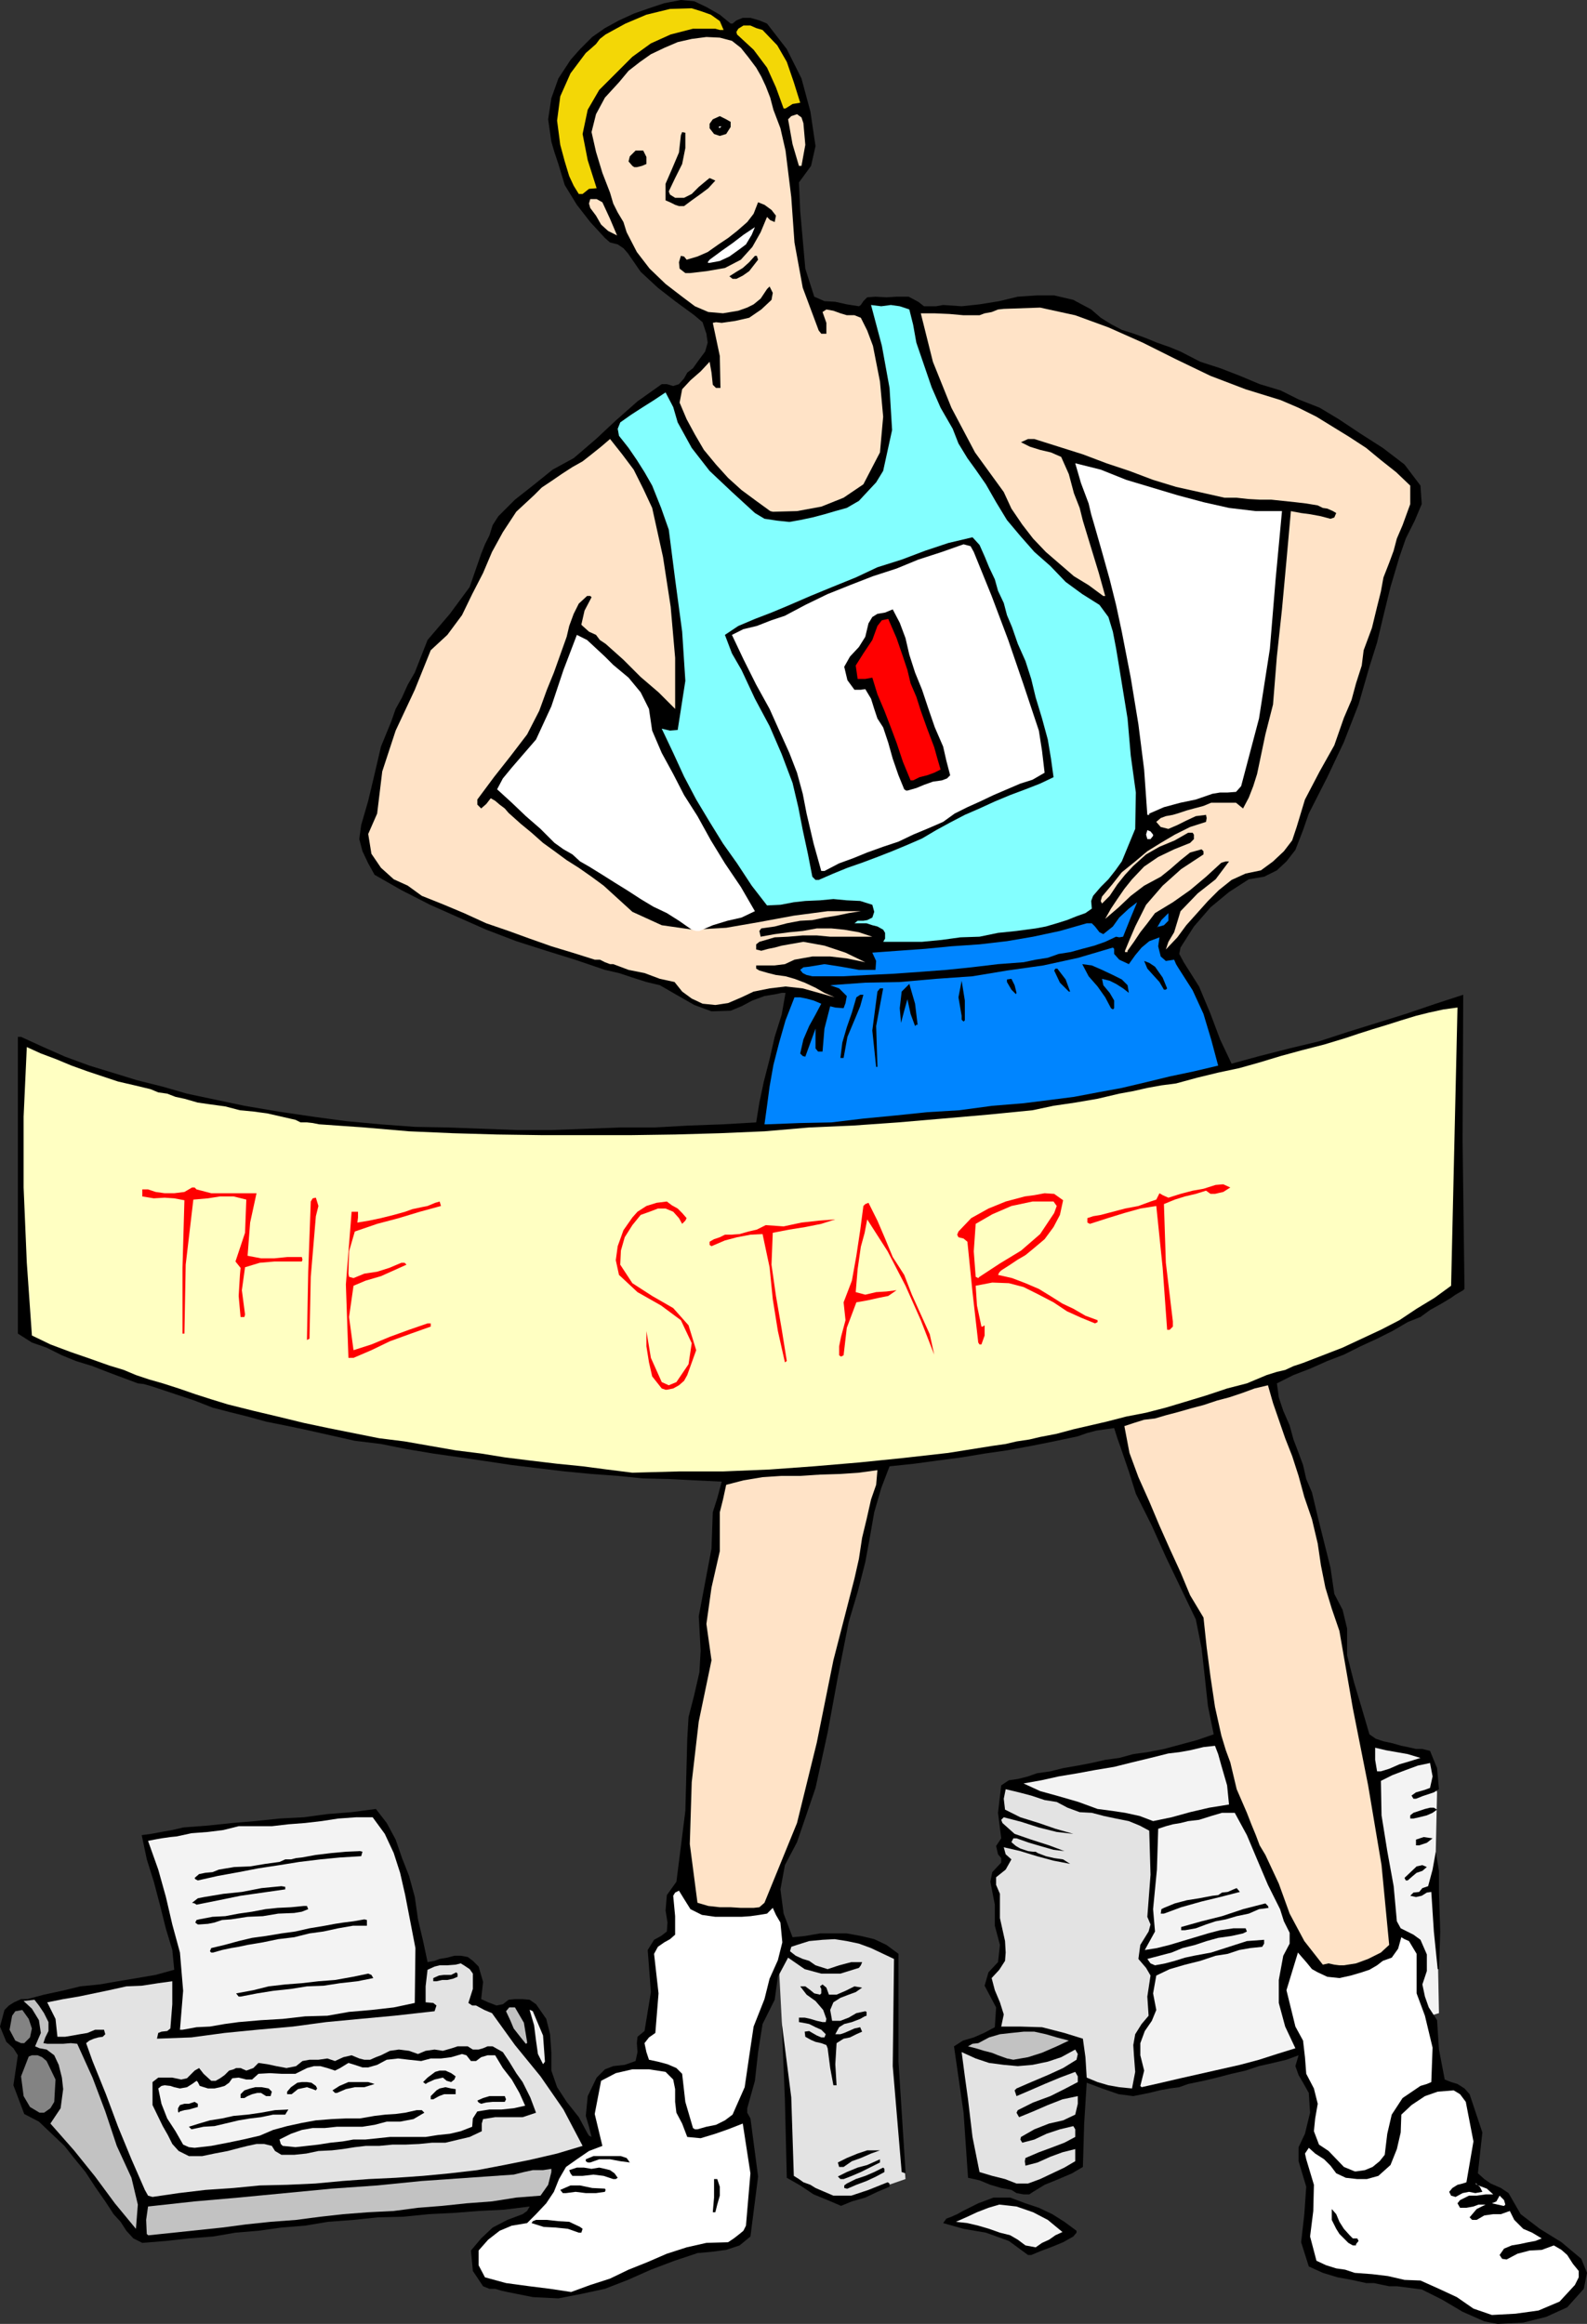
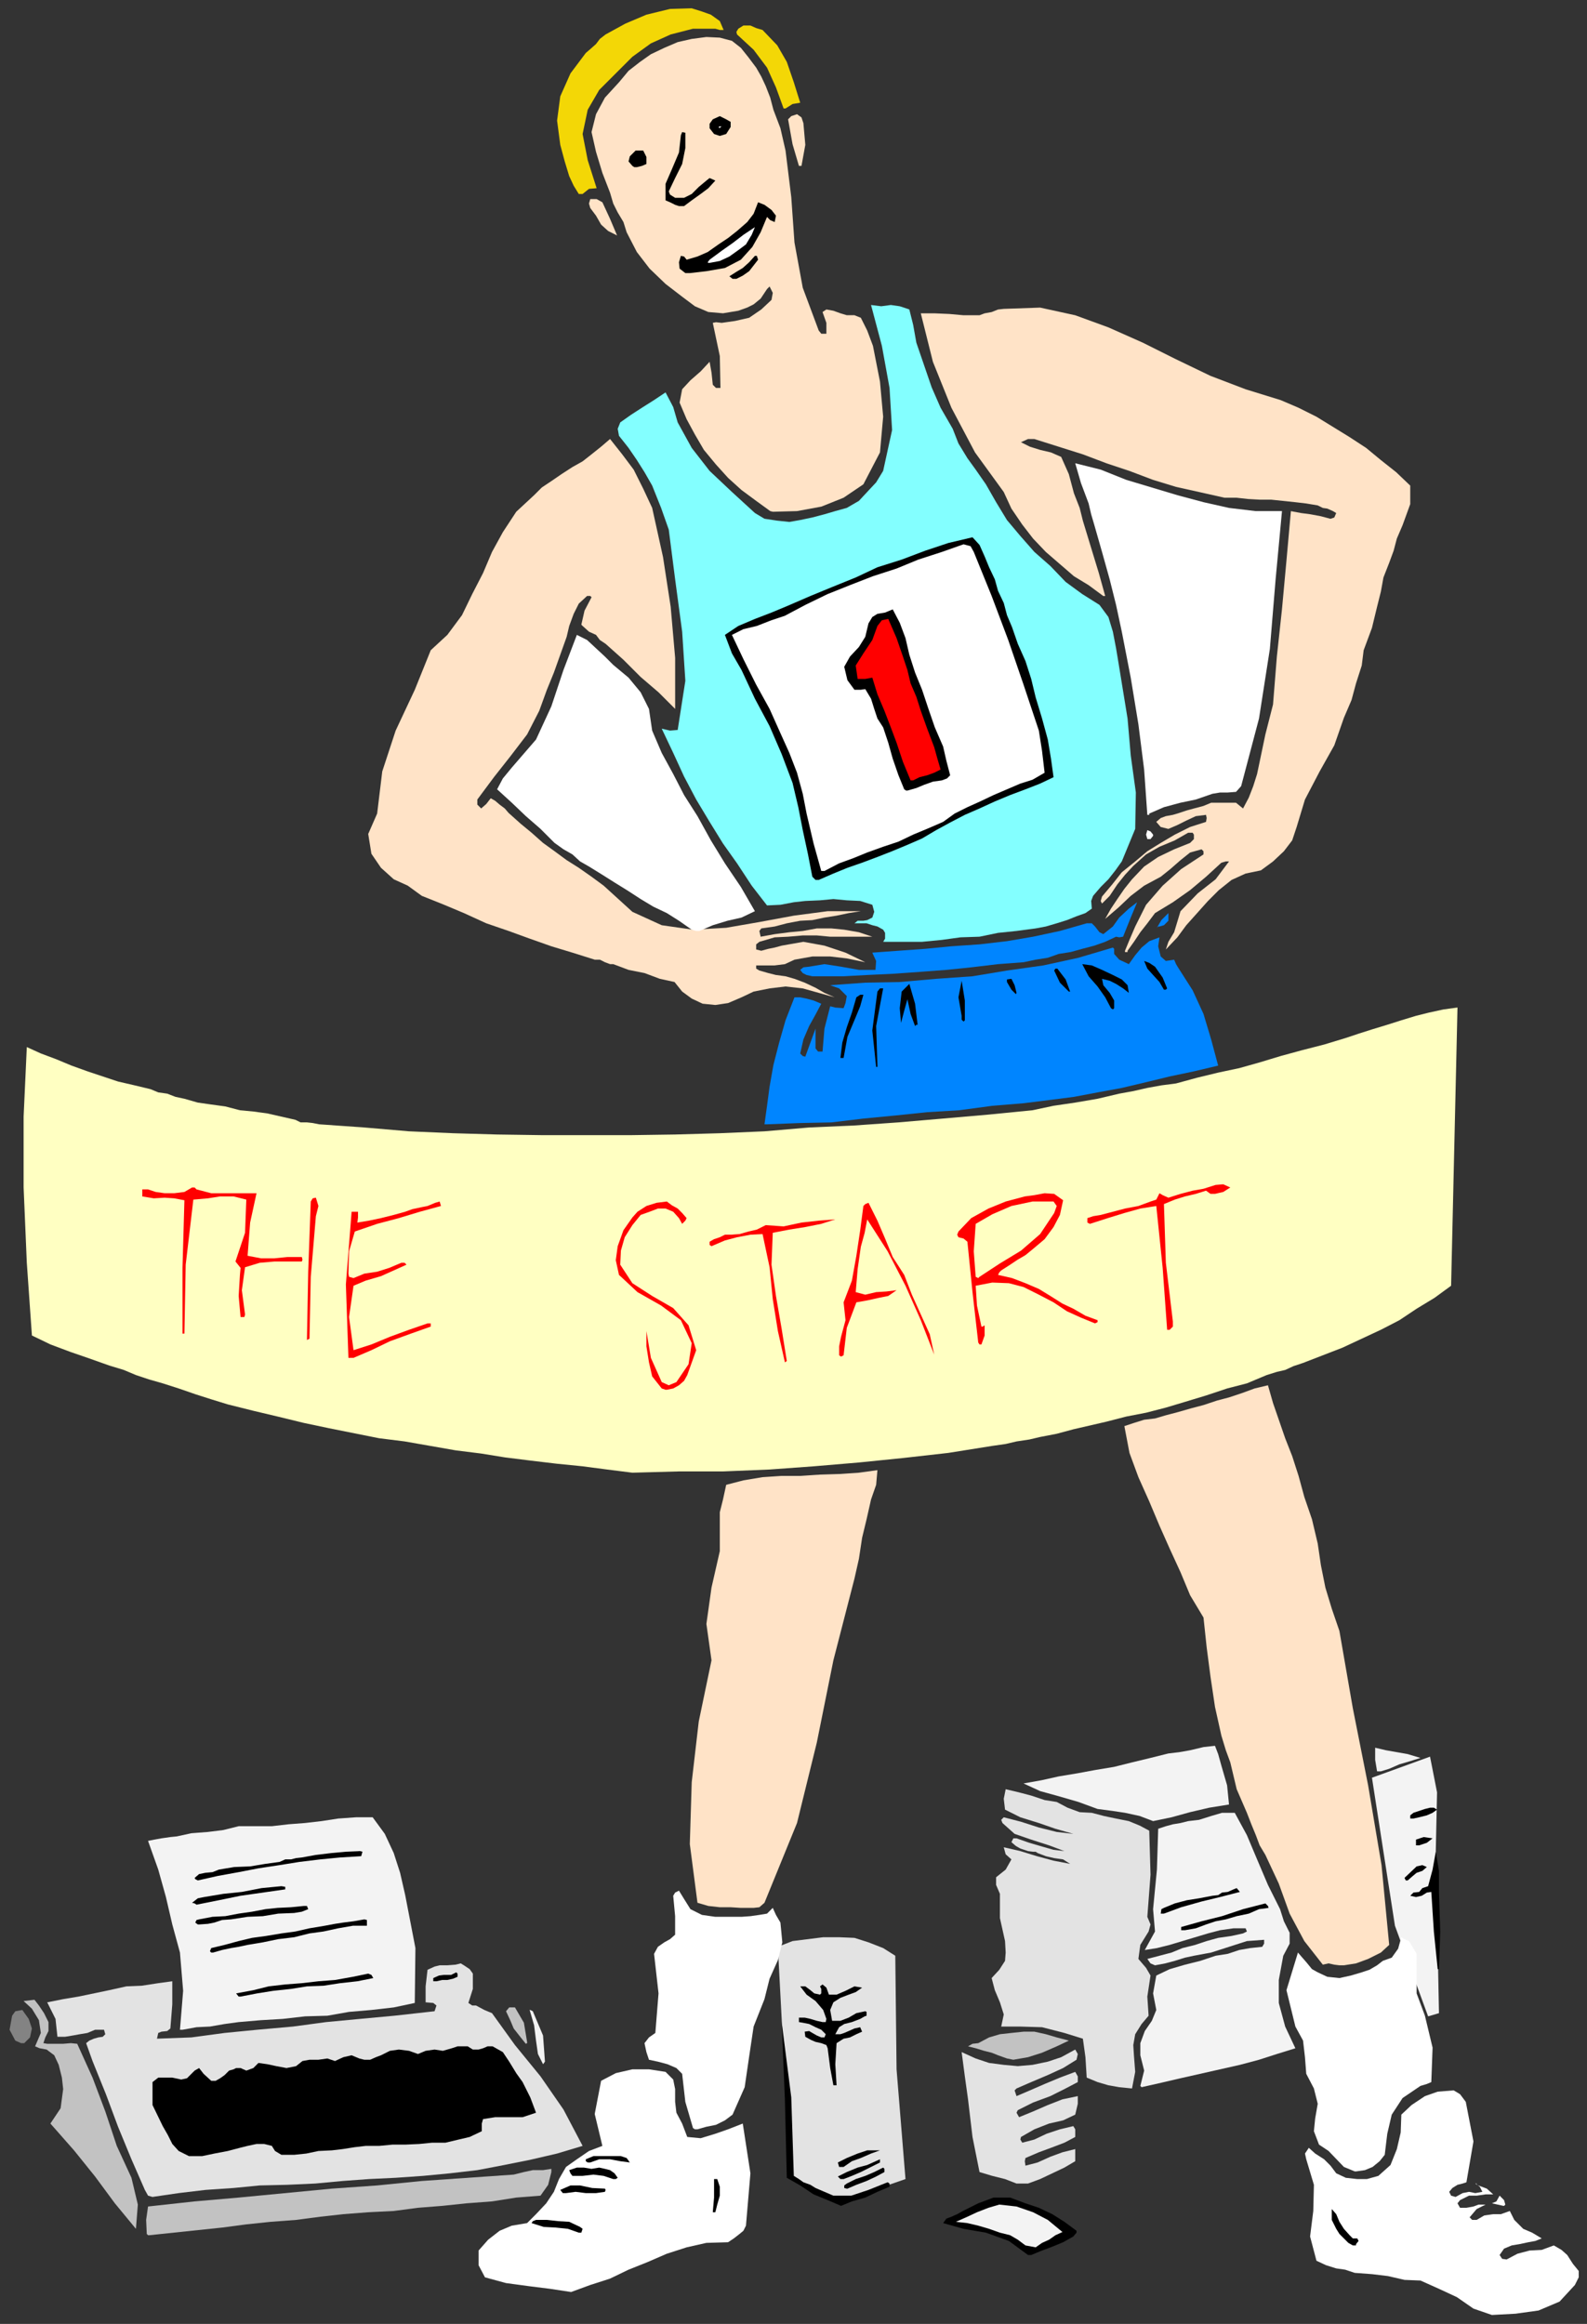
<svg xmlns="http://www.w3.org/2000/svg" xmlns:ns1="http://sodipodi.sourceforge.net/DTD/sodipodi-0.dtd" xmlns:ns2="http://www.inkscape.org/namespaces/inkscape" version="1.0" width="106.335mm" height="155.711mm" id="svg104" ns1:docname="Start of the Project.wmf">
  <rect width="100%" height="100%" fill="#333333" stroke="none" />
  <ns1:namedview id="namedview104" pagecolor="#ffffff" bordercolor="#000000" borderopacity="0.25" ns2:showpageshadow="2" ns2:pageopacity="0.0" ns2:pagecheckerboard="0" ns2:deskcolor="#d1d1d1" ns2:document-units="mm" />
  <defs id="defs1">
    <pattern id="WMFhbasepattern" patternUnits="userSpaceOnUse" width="6" height="6" x="0" y="0" />
  </defs>
  <path style="fill:#f3f3f3;fill-opacity:1;fill-rule:evenodd;stroke:none" d="m 347.439,450.193 14.706,-5.332 1.778,9.049 -0.323,14.866 0.808,41.044 -2.747,0.808 -8.403,-22.946 z" id="path1" />
  <path style="fill:#e3e3e3;fill-opacity:1;fill-rule:evenodd;stroke:none" d="m 196.99,493.014 3.717,-1.454 3.878,-0.485 3.878,-0.485 h 4.04 l 3.878,0.162 3.555,1.131 3.717,1.454 3.07,1.939 0.323,28.763 2.262,27.794 -16.322,5.656 -12.928,-6.302 z" id="path2" />
-   <path style="fill:#000000;fill-opacity:1;fill-rule:evenodd;stroke:none" d="m 251.934,513.375 -2.747,1.454 -2.586,1.131 -2.747,0.808 -2.262,1.454 2.424,16.805 1.131,16.482 2.909,0.646 2.747,1.131 2.747,0.808 2.586,0.485 1.293,0.808 1.778,0.323 h 1.454 l 0.97,-0.646 2.909,-1.778 3.555,-1.454 3.394,-1.454 2.747,-1.616 0.323,-10.988 0.646,-10.342 3.878,1.454 4.202,1.454 3.717,0.485 4.04,-0.808 2.586,-0.646 2.586,-0.485 2.424,-0.323 2.262,-0.808 3.878,-0.808 3.394,-0.808 3.717,-0.97 3.555,-0.808 3.394,-1.131 3.555,-0.808 3.394,-0.808 3.07,-1.131 -0.808,2.747 0.808,2.262 1.131,1.939 1.454,2.585 0.323,5.009 -1.293,5.333 -1.616,3.393 v 3.555 l 1.939,6.464 -0.485,6.948 -0.808,7.11 1.939,6.14 3.555,1.616 3.717,1.131 3.555,0.646 3.717,0.808 h 1.939 l 2.262,0.485 1.616,0.323 h 1.939 l 6.302,0.808 5.171,2.585 5.171,3.07 5.494,2.424 1.616,0.323 1.778,0.323 6.464,-0.323 5.818,-1.454 5.333,-2.424 4.202,-4.686 0.808,-4.04 -1.454,-3.555 -5.01,-4.201 -5.494,-3.393 -4.848,-3.717 -3.07,-5.333 -1.939,-1.293 -2.586,-1.131 -1.616,-1.131 -1.616,-1.454 1.131,-10.342 -3.232,-9.695 -1.293,-1.454 -1.778,-1.131 -1.616,-0.485 -1.616,-0.646 -1.454,-7.595 -0.485,-7.433 -2.101,-3.232 -0.97,-2.747 -0.646,-3.07 1.131,-3.393 v -4.201 l -1.616,-3.717 -1.778,-1.293 -1.616,-0.808 -1.616,-0.808 -0.97,-1.778 -0.808,-8.888 -1.616,-8.888 -1.454,-9.049 -0.162,-8.726 2.909,-1.454 3.394,-1.293 3.07,-1.131 3.07,-0.646 0.646,3.393 -0.646,2.909 -1.293,0.485 -1.131,0.323 -1.131,0.323 -1.131,0.808 0.485,0.808 h 0.646 l 1.616,-0.646 1.454,-0.485 1.454,-0.485 1.293,-0.808 -0.485,-5.332 -1.778,-4.363 -1.939,-0.485 h -1.616 l -2.101,-0.485 -1.616,-0.323 -2.262,-0.646 -2.262,-0.485 -1.939,-0.646 -1.616,-1.131 -1.939,-6.625 -1.939,-6.464 -1.778,-6.948 v -6.787 l -1.131,-4.686 -2.101,-4.04 -0.97,-6.625 -1.616,-6.464 -1.616,-6.464 -1.454,-6.14 -1.454,-3.393 -0.808,-3.555 -1.131,-3.07 -1.293,-3.393 -0.97,-3.555 -1.616,-3.717 -1.131,-3.393 -0.485,-3.555 4.202,-2.101 4.202,-1.616 4.363,-1.939 4.202,-1.616 4.202,-2.101 4.202,-1.939 3.878,-1.939 3.878,-2.262 3.232,-1.293 2.424,-1.778 2.909,-1.616 2.424,-1.454 1.131,-0.808 1.131,-0.646 0.808,-0.485 0.323,-0.323 -0.485,-37.489 0.162,-37.004 -6.949,2.262 -7.595,2.585 -7.272,2.262 -7.272,2.262 -7.434,2.424 -7.434,1.778 -7.595,1.939 -7.11,1.939 -2.909,-6.14 -2.424,-6.464 -2.909,-6.948 -3.878,-6.14 -1.131,-2.101 0.323,-1.616 3.394,-5.333 4.202,-4.848 4.686,-3.878 5.01,-3.232 3.878,-0.646 3.232,-1.616 2.424,-2.262 2.262,-2.909 1.939,-5.009 1.454,-4.201 4.686,-9.211 4.202,-8.888 3.717,-9.534 2.747,-9.534 1.939,-6.14 1.454,-6.14 1.939,-7.918 2.262,-7.595 1.616,-4.686 2.262,-4.525 1.778,-4.201 -0.323,-4.686 -4.04,-5.333 -5.494,-4.201 -5.818,-3.717 -5.333,-3.555 -4.848,-2.909 -5.333,-2.101 -4.525,-2.262 -5.333,-1.616 -5.01,-2.101 -5.01,-1.939 -5.01,-1.616 -5.01,-2.585 -2.747,-1.131 -3.232,-1.131 -2.747,-1.131 -3.07,-1.131 -3.07,-0.97 -2.747,-1.454 -2.586,-1.616 -2.424,-2.101 -4.525,-2.424 -4.848,-1.131 h -4.363 l -4.848,0.323 -4.686,1.131 -5.01,0.808 -4.525,0.485 -4.686,-0.323 -1.778,0.323 h -3.07 l -1.454,-1.131 -2.424,-1.293 h -3.07 l -2.586,0.162 -2.747,-0.162 -2.101,0.162 -0.97,0.97 -0.646,0.97 -0.485,0.323 -3.07,-0.485 -2.909,-0.646 -2.747,-0.162 -2.586,-1.131 -2.262,-7.11 -0.646,-7.272 -0.646,-7.272 -0.323,-7.272 3.07,-4.201 1.131,-5.009 -1.293,-8.726 -2.262,-8.403 -3.717,-7.433 -5.01,-6.464 -1.939,-0.808 -2.262,-0.646 h -1.939 l -1.616,0.646 -0.97,0.808 h -0.485 L 182.284,3.717 178.891,1.778 175.82,0.323 172.427,0 l -4.202,0.808 -3.878,1.293 -3.717,1.293 -3.878,1.778 -3.555,1.939 -3.232,2.262 -3.07,3.07 -2.424,2.747 -3.07,4.686 -1.778,5.009 -0.808,5.333 0.808,5.656 0.808,2.747 0.97,2.909 1.616,5.333 3.07,5.009 3.394,4.363 3.717,4.04 1.293,1.131 1.939,0.485 1.454,0.97 1.131,1.293 3.232,4.686 4.363,4.04 4.363,3.393 4.848,3.555 2.101,1.778 0.97,2.909 0.323,2.262 -0.646,2.262 -1.454,1.939 -1.616,2.262 -1.454,1.131 -0.808,1.454 -1.293,1.454 -1.454,0.485 -1.616,-0.485 h -1.293 l -6.141,4.363 -5.494,4.848 -5.01,4.686 -5.656,4.848 -5.333,2.909 -5.01,4.04 -4.525,3.555 -4.202,4.201 -1.454,2.262 -0.808,2.585 -1.131,2.262 -0.97,2.424 -2.909,8.403 -5.01,6.787 -5.656,6.625 -3.232,8.241 -1.778,3.07 -1.454,3.232 -1.616,2.909 -1.131,3.232 -2.586,6.302 -1.616,6.948 -1.616,6.787 -1.778,6.14 -0.485,3.555 0.808,3.07 1.454,3.07 1.616,2.909 6.787,3.878 7.272,3.717 7.272,3.232 6.949,3.07 7.595,2.909 7.595,2.424 7.272,2.262 7.595,2.585 3.555,0.808 3.394,1.131 3.555,1.131 3.394,0.808 4.202,2.424 4.525,2.585 4.363,1.616 4.848,-0.162 2.747,-1.131 2.747,-1.454 3.07,-1.131 2.909,-0.485 1.454,-0.323 h 0.97 l -0.97,5.494 -1.778,5.656 -1.293,5.656 -1.454,5.656 -1.131,5.333 -0.808,5.009 -8.403,0.485 -8.726,0.323 -8.726,0.485 h -8.565 l -8.726,0.323 -8.726,0.323 h -8.565 l -8.726,-0.323 -8.726,-0.323 -8.565,-0.162 -8.726,-0.646 -8.726,-0.808 -8.403,-1.131 -8.726,-1.293 -8.565,-1.454 -8.403,-1.778 -6.141,-1.293 -6.141,-1.778 -6.464,-1.616 -6.302,-1.939 -5.818,-1.778 -6.141,-2.262 -5.494,-2.424 -5.656,-2.585 H 4.525 v 75.14 l 3.555,2.262 3.717,1.293 3.878,1.939 3.555,1.454 4.202,1.293 3.717,1.454 3.878,1.454 3.878,1.454 1.454,0.162 1.131,0.323 1.131,0.323 1.454,0.485 4.363,1.454 4.848,1.616 4.525,1.778 4.363,1.131 4.525,1.131 4.686,1.293 4.848,0.97 4.686,0.97 6.464,1.454 6.464,1.454 6.626,0.808 6.464,1.293 6.787,1.131 6.787,0.97 6.626,0.97 6.464,0.97 6.626,0.808 6.787,0.808 6.787,0.646 6.626,0.485 6.464,0.646 6.787,0.162 6.302,0.323 6.787,0.323 -1.131,4.201 -1.131,3.555 -0.323,9.211 -1.616,8.564 -1.616,8.564 0.485,8.726 -0.323,5.494 -1.293,5.656 -1.454,5.656 -0.323,5.494 -0.485,18.26 -2.262,17.937 -2.424,3.393 -0.323,3.878 0.485,3.07 -0.162,2.262 -1.454,1.131 -1.778,0.97 -0.808,1.293 -0.808,1.293 0.808,10.665 -1.616,9.857 -1.778,1.454 -0.162,1.616 0.162,2.262 -0.485,2.262 -2.747,0.97 -2.909,0.323 -2.101,0.808 -2.101,2.101 -2.262,4.686 -0.485,5.009 0.808,2.747 0.646,2.585 -0.646,-0.323 -0.323,-0.485 -2.262,-4.201 -3.07,-3.878 -2.424,-3.717 -1.454,-4.201 v -4.525 l -0.323,-4.686 -0.97,-3.878 -2.586,-3.717 -1.616,-1.131 -1.778,-0.162 h -1.939 l -1.616,0.162 -1.454,1.131 -1.616,0.323 -2.101,-0.808 -1.778,-0.808 0.485,-4.363 -1.131,-3.878 -1.454,-1.454 -1.293,-0.97 -1.778,-0.323 h -1.616 l -1.778,0.485 -1.939,0.323 -1.293,0.485 -1.778,0.323 -1.131,-5.333 -1.293,-5.494 -0.808,-5.656 -1.454,-5.332 -1.778,-4.525 -1.616,-4.686 -2.262,-4.201 -2.747,-3.555 -6.141,0.808 -6.141,0.485 -5.979,0.808 -6.141,0.323 -6.141,0.646 -5.818,0.485 -6.141,0.646 -6.302,0.485 -2.747,0.646 -2.747,0.485 -2.586,0.485 -2.424,0.323 1.293,6.14 1.778,5.656 1.616,6.14 1.454,5.817 1.616,5.333 0.485,5.009 -4.686,1.293 -4.686,0.808 -4.848,0.808 -4.686,0.808 -4.848,0.485 -4.686,1.131 -4.525,0.97 -4.202,1.131 H 5.333 l -1.778,0.808 -1.293,0.808 -1.131,1.131 L 0,513.213 l 1.616,3.878 1.778,1.616 1.131,1.778 -1.131,7.595 2.747,7.272 3.717,1.939 3.232,3.07 3.232,3.07 2.424,3.07 2.909,3.555 2.424,3.717 2.586,3.717 2.101,3.232 1.778,1.939 1.454,2.262 1.778,1.939 2.262,1.131 5.979,-0.485 5.818,-0.646 6.141,-0.485 5.656,-0.97 5.818,-0.485 5.818,-0.808 5.979,-0.485 5.818,-0.97 6.464,-0.485 6.141,-0.646 6.464,-0.162 6.464,-0.646 6.464,-0.323 6.141,-0.485 6.464,-0.323 6.464,-0.808 -0.646,1.131 -1.131,0.808 -3.878,1.454 -3.717,1.939 -2.909,2.747 -2.586,3.07 0.485,5.171 2.586,3.878 1.616,0.646 h 1.454 l 1.616,0.485 1.454,0.323 6.464,1.293 6.464,0.323 5.818,-1.131 5.979,-1.293 5.818,-2.262 5.818,-2.585 5.979,-2.262 5.818,-1.939 3.555,-0.323 3.717,-0.485 3.394,-1.131 2.747,-2.262 1.939,-15.19 -1.939,-14.705 -0.808,-1.454 v -1.131 l 1.939,-6.948 0.808,-7.272 1.131,-7.11 3.07,-6.14 0.808,-5.817 2.586,-4.848 4.202,2.909 4.202,1.131 h 4.848 l 4.686,-1.454 0.485,-0.646 0.323,-0.808 h -2.747 l -3.07,0.808 -2.909,0.97 -3.07,-0.97 -1.616,-1.131 -1.616,-0.485 -1.778,-0.808 -1.454,-1.131 0.323,-1.131 1.454,-0.485 3.07,-0.97 3.394,-0.323 3.07,-0.162 3.07,0.485 3.07,0.646 3.07,1.131 3.07,1.454 2.747,1.293 -0.323,27.147 2.262,26.824 0.97,0.323 v -0.485 l -1.778,-27.794 V 494.792 l -3.07,-2.262 -3.07,-1.454 -3.394,-0.808 -3.555,-0.646 h -6.787 l -3.717,0.646 -3.232,0.323 -2.262,-5.979 -0.808,-6.14 1.131,-6.14 3.07,-5.817 4.686,-13.735 3.07,-14.058 2.586,-14.058 2.747,-13.897 2.262,-7.595 1.939,-7.595 1.131,-6.14 1.131,-6.464 1.778,-6.14 2.101,-5.494 6.141,-0.646 5.979,-0.808 6.141,-0.808 5.818,-0.97 5.656,-0.808 6.141,-1.131 5.656,-1.131 6.141,-1.293 2.262,-0.808 2.424,-0.646 2.262,-0.323 2.262,-0.323 0.808,2.585 0.808,2.262 2.101,6.14 1.778,5.656 4.04,8.08 3.555,7.918 3.717,7.756 3.878,8.08 1.454,7.272 0.808,7.272 0.808,7.433 1.454,7.11 -4.202,1.454 -4.202,1.131 -4.202,1.131 -4.202,0.808 -3.555,0.485 -3.555,0.97 -3.555,0.485 -3.555,0.808 -3.394,0.646 -3.717,0.646 -3.232,0.808 -3.394,0.485 -2.262,0.808 -2.586,0.646 -2.262,0.323 -1.939,1.293 -0.808,6.948 0.808,6.464 -1.293,1.939 0.485,2.101 0.808,0.97 v 1.131 l -2.262,2.424 -0.485,2.424 1.131,5.817 v 5.332 l 1.293,4.848 -0.485,4.363 -2.424,2.585 -0.97,3.393 2.909,5.494 z" id="path3" />
  <path style="fill:#ffffff;fill-opacity:1;fill-rule:evenodd;stroke:none" d="m 377.819,586.253 5.979,-0.323 5.818,-0.808 5.333,-2.262 3.878,-4.201 0.97,-1.939 v -1.616 l -1.454,-1.778 -1.454,-2.262 -1.454,-1.293 -1.939,-1.131 -3.07,1.131 -3.07,0.162 -3.07,0.808 -2.747,1.454 -1.131,-0.162 -0.646,-0.97 1.131,-1.616 1.939,-0.808 1.939,-0.323 2.262,-0.485 1.778,-0.323 1.616,-0.646 -2.424,-1.454 -2.262,-0.97 -2.262,-2.262 -1.131,-2.262 -2.262,0.808 h -1.939 l -2.262,0.323 -1.939,1.131 h -1.131 l -0.646,-0.646 1.778,-2.101 2.262,-1.131 h -1.778 l -1.293,0.485 -1.778,0.323 h -1.616 l -0.646,-1.131 0.646,-0.808 2.262,-1.131 h 1.939 l 2.262,-0.323 h 1.939 l -1.616,-1.454 -2.586,-0.97 v -0.323 h -0.323 l 1.131,0.808 0.646,1.293 -1.778,0.323 -1.616,-0.323 -1.616,0.323 -1.778,0.97 -1.131,-0.323 -0.485,-0.97 0.808,-0.97 1.293,-0.808 1.293,-0.323 0.97,-0.323 1.778,-10.342 -1.939,-10.019 -1.454,-1.939 -1.616,-0.97 -4.04,0.323 -3.232,1.131 -3.394,2.262 -2.586,2.424 -0.162,4.525 -0.97,4.201 -1.616,4.04 -3.07,2.747 -2.909,0.808 h -2.424 l -2.909,-0.323 -2.424,-1.131 -1.454,-1.939 -1.616,-1.616 -2.262,-1.454 -1.616,-1.454 -0.97,1.454 0.323,1.454 1.939,6.464 -0.162,6.625 -0.808,6.464 1.616,6.14 2.424,1.131 2.586,0.808 2.262,0.323 2.424,0.808 4.363,0.323 4.04,0.485 4.202,0.97 4.04,0.162 4.686,2.101 4.525,2.101 4.202,2.909 z" id="path4" />
  <path style="fill:#ffffff;fill-opacity:1;fill-rule:evenodd;stroke:none" d="m 144.631,580.435 4.848,-1.778 5.01,-1.616 4.686,-2.262 4.848,-1.939 4.848,-2.101 5.01,-1.616 5.01,-1.131 5.494,-0.162 1.454,-0.97 1.454,-1.131 0.97,-0.808 0.646,-1.293 1.131,-13.25 -1.939,-12.604 -3.717,1.454 -3.232,1.131 -3.717,1.131 -3.394,-0.323 -1.293,-3.393 -1.454,-2.747 -0.323,-2.747 v -3.232 l -0.485,-2.424 -1.939,-1.939 -4.202,-0.646 h -4.202 l -4.202,0.97 -3.717,1.939 -1.616,8.403 1.939,8.08 -3.394,1.293 -3.07,2.101 -2.747,1.939 -1.778,3.07 -1.293,3.232 -1.939,2.909 -2.586,2.747 -2.262,2.262 -3.878,0.646 -3.07,1.293 -2.909,2.262 -2.424,2.747 v 3.717 l 1.616,3.07 5.333,1.454 5.979,0.808 5.171,0.646 z" id="path5" />
  <path style="fill:#000000;fill-opacity:1;fill-rule:evenodd;stroke:none" d="m 261.145,571.063 2.747,-1.131 2.586,-0.97 2.747,-1.131 2.586,-1.454 0.808,-0.97 v -0.485 l -3.07,-2.262 -3.07,-1.939 -3.394,-1.616 -3.394,-1.131 -3.878,-1.454 h -4.202 l -3.878,1.454 -3.878,1.939 -1.454,0.808 -1.454,0.646 -1.293,0.485 -0.808,1.131 5.171,1.454 5.656,0.97 5.818,2.101 4.848,3.555 z" id="path6" />
  <path style="fill:#f3f3f3;fill-opacity:1;fill-rule:evenodd;stroke:none" d="m 262.276,569.124 1.616,-1.131 1.778,-0.808 1.616,-1.131 1.778,-0.808 -3.717,-3.07 -3.717,-1.939 -4.202,-1.454 -4.363,-0.485 -2.747,0.808 -2.909,1.131 -2.424,1.131 -2.909,1.293 2.909,0.323 2.747,0.646 2.747,0.808 2.747,0.97 2.586,0.646 1.939,1.131 1.939,1.454 z" id="path7" />
  <path style="fill:#000000;fill-opacity:1;fill-rule:evenodd;stroke:none" d="m 343.399,568.316 0.646,-0.808 -0.323,-0.646 h -1.131 l -0.808,-0.808 -1.454,-1.616 -1.131,-1.778 -0.808,-1.939 -1.131,-1.293 v 2.747 l 1.131,2.262 0.808,1.293 2.262,2.262 1.131,0.646 h 0.808 z" id="path8" />
  <path style="fill:#c2c2c2;fill-opacity:1;fill-rule:evenodd;stroke:none" d="m 37.814,566.054 6.141,-0.646 6.141,-0.646 6.141,-0.646 6.141,-0.808 6.141,-0.646 6.464,-0.485 6.141,-0.808 5.818,-0.646 6.302,-0.485 6.464,-0.323 6.141,-0.808 6.141,-0.485 6.141,-0.646 6.464,-0.485 6.141,-0.97 6.141,-0.485 1.939,-2.747 0.808,-3.232 v -0.808 l -2.101,0.323 h -2.586 l -2.262,0.485 -2.586,0.646 -11.635,0.808 -11.635,0.808 -11.312,1.131 -11.474,0.808 -11.797,1.131 -11.797,1.131 -11.15,0.97 -11.797,1.293 -0.485,3.393 0.162,3.555 0.323,0.323 z" id="path9" />
  <path style="fill:#000000;fill-opacity:1;fill-rule:evenodd;stroke:none" d="m 147.217,565.407 0.323,-0.97 -0.646,-0.485 -2.747,-1.293 -2.747,-0.162 -2.909,-0.323 h -2.747 l -0.808,0.323 -0.323,0.485 3.07,0.97 3.07,0.162 3.07,0.323 2.747,0.97 z" id="path10" />
  <path style="fill:#000000;fill-opacity:1;fill-rule:evenodd;stroke:none" d="m 181.153,560.236 0.485,-1.939 0.646,-2.262 v -2.262 l -0.646,-1.939 h -0.808 v 4.686 l -0.323,3.717 z" id="path11" />
  <path style="fill:#000000;fill-opacity:1;fill-rule:evenodd;stroke:none" d="m 212.988,558.62 2.747,-1.131 3.394,-0.97 3.07,-1.454 3.07,-1.293 v -0.808 l -0.485,-0.323 -4.848,1.939 -4.363,1.454 h -4.525 l -4.525,-1.939 -1.293,-0.808 -1.778,-0.646 -1.131,-0.808 -1.293,-0.808 -0.646,-19.876 -2.424,-19.068 0.808,19.553 0.485,19.876 3.394,1.939 3.394,2.262 3.555,1.454 z" id="path12" />
  <path style="fill:#ffffff;fill-opacity:1;fill-rule:evenodd;stroke:none" d="m 380.728,558.62 h 0.162 l 0.323,-0.323 -0.323,-1.131 -1.131,-1.131 -0.808,1.454 -1.131,0.485 1.454,0.323 z" id="path13" />
  <path style="fill:#e3e3e3;fill-opacity:1;fill-rule:evenodd;stroke:none" d="m 38.622,556.358 6.626,-0.97 6.787,-0.808 7.11,-0.485 6.626,-0.646 6.949,-0.162 7.11,-0.323 6.949,-0.646 6.626,-0.485 6.787,-0.323 6.949,-0.485 6.787,-0.646 6.949,-0.808 6.787,-1.293 6.464,-1.293 6.949,-1.616 6.464,-1.939 -4.848,-9.211 -5.818,-8.403 -6.464,-7.918 -5.818,-8.08 -1.939,-0.808 -2.101,-1.131 h -0.97 l -0.97,-0.646 1.131,-3.555 v -3.878 l -0.808,-1.131 -1.454,-0.97 -0.808,-0.485 -1.293,0.323 -2.101,0.162 h -1.939 l -1.293,0.323 -1.778,0.808 -0.485,4.201 v 4.04 l 1.939,0.162 0.808,0.646 -0.485,1.454 -1.454,0.162 -8.726,0.97 -8.726,0.808 -8.565,0.808 -8.403,1.131 -9.05,0.808 -8.242,0.808 -8.403,1.131 -8.726,0.323 0.323,-1.454 0.808,-0.323 1.454,-0.162 0.808,-0.646 0.485,-6.14 v -5.817 l -3.555,0.485 -4.202,0.646 -3.878,0.162 -4.363,0.97 -3.878,0.808 -3.878,0.808 -3.878,0.646 -4.04,0.808 2.101,4.201 0.485,4.525 h 1.939 l 1.939,-0.323 1.778,-0.323 1.939,-0.323 1.939,-0.808 h 2.262 l 0.323,1.131 -0.646,0.646 -1.131,0.162 -1.131,0.323 -1.131,0.485 -0.808,0.646 0.808,2.262 0.808,2.262 3.394,8.403 3.07,8.241 3.394,8.241 3.394,7.756 0.808,1.454 z" id="path14" />
  <path style="fill:#000000;fill-opacity:1;fill-rule:evenodd;stroke:none" d="m 143.339,555.389 2.424,-0.323 2.586,0.323 h 2.586 l 2.262,-0.323 0.162,-0.485 -0.162,-0.323 -3.232,-0.162 -3.07,-0.646 h -2.424 l -2.586,1.131 0.646,0.808 z" id="path15" />
  <path style="fill:#000000;fill-opacity:1;fill-rule:evenodd;stroke:none" d="m 214.604,554.258 2.262,-0.97 2.586,-0.97 2.424,-1.131 2.101,-1.131 v -0.808 l -0.323,-0.323 -2.262,1.131 -2.262,0.97 -2.424,0.808 -2.262,1.131 -0.646,0.485 v 0.646 l 0.646,0.162 z" id="path16" />
  <path style="fill:#e3e3e3;fill-opacity:1;fill-rule:evenodd;stroke:none" d="m 260.337,552.965 3.07,-1.131 3.07,-1.454 3.07,-1.454 2.747,-1.616 v -3.07 l -3.232,0.808 -3.07,1.131 -3.232,1.454 -3.07,0.808 -0.162,-1.131 0.162,-0.808 3.394,-1.454 3.07,-1.131 3.394,-1.293 2.747,-1.454 v -1.939 l -0.485,-0.808 -3.394,0.808 -3.394,1.131 -3.07,1.454 -3.07,0.808 -0.485,-0.808 0.162,-0.646 3.394,-1.939 3.717,-1.454 3.555,-0.808 3.07,-1.454 0.646,-2.747 v -1.939 l -3.878,0.808 -3.717,1.454 -3.717,1.616 -3.555,1.454 -0.646,-1.131 0.323,-0.646 3.878,-1.939 4.363,-1.616 3.555,-1.778 3.394,-1.778 v -1.454 l -0.646,-1.131 -3.878,1.454 -3.878,1.616 -3.717,1.616 -3.394,1.454 -0.485,-1.454 0.485,-0.485 3.717,-1.616 4.202,-1.778 3.878,-1.778 3.394,-2.101 0.323,-1.454 -0.646,-1.131 -3.555,1.939 -3.394,1.131 -3.878,0.808 -3.717,0.323 -3.555,-0.323 -3.717,-0.485 -3.394,-1.131 -3.555,-1.616 0.808,6.14 0.808,5.817 1.131,9.534 1.778,8.888 3.232,0.97 3.232,0.808 2.909,1.131 z" id="path17" />
  <path style="fill:#000000;fill-opacity:1;fill-rule:evenodd;stroke:none" d="m 213.634,551.834 2.101,-0.808 2.262,-0.97 2.586,-1.293 2.262,-1.131 v -0.808 l -3.232,1.454 -2.424,0.646 -2.747,1.131 -2.262,1.131 0.646,0.646 z" id="path18" />
  <path style="fill:#000000;fill-opacity:1;fill-rule:evenodd;stroke:none" d="m 155.297,551.834 h 0.646 l 0.485,-0.323 -0.808,-1.131 -1.131,-0.808 -1.293,-0.323 -1.454,-0.323 -1.939,0.323 -1.939,-0.323 h -1.778 l -1.939,0.646 0.323,0.808 0.485,0.646 h 2.586 l 2.747,-0.323 2.586,0.323 z" id="path19" />
  <path style="fill:#ffffff;fill-opacity:1;fill-rule:evenodd;stroke:none" d="m 343.399,549.895 2.262,-0.323 1.939,-0.808 1.778,-1.454 1.293,-1.616 0.646,-5.333 1.131,-4.848 2.747,-4.201 4.525,-3.07 1.616,-0.485 1.131,-0.485 0.323,-8.726 -1.939,-8.08 -2.101,-5.656 V 494.792 l -1.939,-3.232 -1.131,-0.485 -0.808,-0.485 -0.808,2.909 -1.616,2.262 -2.262,0.808 -1.454,1.131 -1.939,1.131 -1.939,0.646 -2.747,0.808 -2.909,0.646 -3.07,-0.323 -2.424,-1.131 -1.454,-0.808 -1.454,-1.778 -1.131,-1.293 -0.97,-1.131 -2.909,9.534 2.262,9.211 1.939,3.555 0.485,4.201 0.323,4.201 1.939,3.717 0.97,3.878 -0.646,3.717 -0.323,3.232 1.293,3.393 2.424,1.616 3.878,4.04 2.747,1.131 z" id="path20" />
  <path style="fill:#000000;fill-opacity:1;fill-rule:evenodd;stroke:none" d="m 213.634,548.763 2.101,-1.454 2.262,-0.808 2.586,-1.131 2.262,-0.808 h -3.232 l -2.424,0.808 -2.747,1.131 -2.262,1.131 0.323,1.131 z" id="path21" />
  <path style="fill:#000000;fill-opacity:1;fill-rule:evenodd;stroke:none" d="m 149.479,547.632 2.262,-0.808 h 2.747 l 2.586,0.485 2.424,0.323 -0.808,-1.131 -1.454,-0.485 h -6.949 l -1.939,0.808 v 0.485 l 0.485,0.323 z" id="path22" />
  <path style="fill:#000000;fill-opacity:1;fill-rule:evenodd;stroke:none" d="m 48.48,546.016 h 2.747 l 3.07,-0.646 3.394,-0.646 3.07,-0.808 1.939,-0.485 2.262,-0.485 h 1.939 l 1.939,0.485 0.808,1.293 1.616,0.97 h 3.232 l 3.07,-0.323 3.07,-0.646 3.394,-0.162 2.747,-0.323 3.07,-0.485 2.747,-0.323 h 3.394 l 3.394,-0.323 h 3.232 l 3.555,-0.162 3.232,-0.323 h 3.394 l 3.394,-0.808 2.747,-0.646 3.07,-1.454 v -1.939 l 0.323,-1.131 3.07,-0.485 h 6.949 l 3.394,-1.131 -1.454,-3.878 -1.939,-3.878 -1.616,-2.262 -1.778,-2.909 -1.616,-2.424 -2.586,-1.454 h -1.293 l -1.131,0.485 -1.131,0.323 h -1.454 l -1.293,-0.808 h -2.586 l -1.454,0.485 -2.262,0.646 -2.101,-0.323 -2.262,0.323 -1.939,0.808 -2.262,-0.808 -2.586,-0.323 -2.262,0.323 -2.262,1.131 -1.293,0.485 -1.454,0.646 H 92.273 l -1.293,-0.323 -1.939,-0.808 -2.101,0.485 -2.101,0.97 -1.939,-0.646 -2.262,0.323 h -2.262 l -1.778,0.323 -1.616,1.293 -2.424,0.485 -2.586,-0.485 -2.262,-0.485 -2.262,-0.323 -1.293,1.293 -1.778,0.646 -1.454,-0.646 h -1.131 l -0.646,0.323 -1.131,0.323 -1.131,1.131 -1.131,0.808 -1.131,0.646 h -1.131 l -1.939,-1.778 -1.131,-1.454 -1.131,0.646 -1.939,1.939 -1.454,0.323 -2.262,-0.485 h -3.555 l -1.454,1.131 v 5.817 l 2.586,5.332 1.293,2.262 1.131,2.262 1.616,1.778 2.586,1.293 z" id="path23" />
-   <path style="fill:#f3f3f3;fill-opacity:1;fill-rule:evenodd;stroke:none" d="m 49.288,543.916 4.202,-0.485 4.202,-0.808 3.878,-0.808 4.202,-0.97 3.394,-1.454 3.555,-0.97 3.717,-0.808 3.555,-0.646 4.04,-0.323 3.555,-0.162 h 3.555 l 3.717,-0.646 2.747,-0.323 2.586,-0.162 2.424,-0.323 2.909,-0.646 h 1.293 l 0.646,0.646 -2.747,1.616 -3.394,0.646 h -3.394 l -3.07,0.808 -3.07,0.485 h -6.464 l -3.07,0.323 h -3.07 l -2.747,0.485 -2.747,0.97 -2.909,1.454 0.323,1.131 0.485,0.485 3.232,0.323 2.909,-0.323 2.909,-0.323 3.07,-0.485 3.07,-0.323 2.747,-0.485 h 3.07 l 3.07,-0.323 3.07,-0.323 h 9.05 l 3.07,-0.485 3.07,-0.323 2.747,-0.646 2.909,-1.131 0.162,-2.101 1.131,-1.778 3.07,-0.485 h 3.07 l 3.07,-0.323 2.909,-0.646 -1.454,-3.232 -1.939,-3.393 -2.262,-2.909 -1.939,-3.232 h -1.939 l -1.616,0.485 -1.293,0.97 h -1.293 l -1.131,-1.454 -1.131,-0.323 -2.747,0.808 -2.586,0.323 h -2.586 l -2.424,0.646 -3.07,-0.323 -2.747,-0.323 -2.909,0.323 -2.424,1.293 -2.262,0.646 h -1.454 l -1.939,-0.646 -1.616,-0.485 -2.101,1.293 -1.293,0.646 -1.939,-0.646 -1.778,-0.485 h -1.616 l -1.778,0.485 -2.909,1.454 h -3.555 l -2.909,-0.162 -2.909,0.162 -1.616,1.454 h -1.454 l -1.939,-0.485 -1.616,0.162 -0.808,1.131 -1.131,0.808 -1.131,0.323 -1.454,0.323 h -1.616 l -2.101,-0.646 -0.485,-0.97 -0.323,-0.323 -1.131,0.808 -1.293,0.808 -1.778,0.323 -1.454,-0.323 -0.97,-0.323 -1.454,-0.162 -0.808,0.162 -0.808,0.646 0.808,3.878 1.454,3.717 2.101,3.232 1.939,3.393 1.454,0.646 z" id="path24" />
  <path style="fill:#000000;fill-opacity:1;fill-rule:evenodd;stroke:none" d="m 48.48,539.23 3.07,-0.646 2.747,-0.162 2.747,-0.646 3.394,-0.808 2.909,-0.485 2.747,-0.323 3.07,-0.646 h 3.07 l 0.485,-0.808 0.323,-0.485 -3.394,0.162 -3.555,0.646 -3.394,0.485 -3.555,0.323 -2.909,0.646 -3.07,0.485 -2.747,0.808 -2.586,0.808 z" id="path25" />
  <path style="fill:#ffffff;fill-opacity:1;fill-rule:evenodd;stroke:none" d="m 176.628,539.23 2.262,-0.646 2.424,-0.485 2.262,-1.131 1.939,-1.454 3.07,-6.948 1.131,-7.756 1.131,-7.595 2.747,-6.948 1.293,-5.171 2.101,-4.686 1.131,-4.525 -0.485,-5.009 -1.131,-1.939 -0.808,-1.778 -1.454,1.454 -1.939,0.323 -2.262,0.323 -2.262,0.162 h -6.626 l -3.394,-0.485 -2.909,-1.454 -1.616,-2.585 -1.293,-2.101 -0.97,0.485 -0.485,0.808 0.485,5.171 v 4.686 l -1.293,1.131 -1.454,0.808 -1.616,1.131 -0.97,1.778 1.131,10.019 -0.808,10.019 -1.616,1.131 -1.131,1.454 0.485,2.262 0.646,1.939 2.262,0.485 2.424,0.646 2.262,0.97 1.454,1.454 0.808,7.11 1.939,6.625 0.485,0.323 z" id="path26" />
-   <path style="fill:#838383;fill-opacity:1;fill-rule:evenodd;stroke:none" d="m 11.15,535.028 1.616,-1.131 0.97,-1.616 0.323,-5.656 -2.262,-4.686 -1.131,-0.97 -1.131,-0.485 h -1.454 l -0.808,0.323 -1.939,5.009 0.646,5.009 1.616,2.747 2.424,1.454 z" id="path27" />
  <path style="fill:#000000;fill-opacity:1;fill-rule:evenodd;stroke:none" d="m 45.571,534.705 1.131,-0.323 1.131,-0.162 1.131,-0.323 1.131,-0.323 v -0.808 l -0.808,-0.485 -1.454,0.485 h -1.131 l -1.131,0.323 -0.485,0.808 v 0.808 l 0.162,0.323 z" id="path28" />
  <path style="fill:#000000;fill-opacity:1;fill-rule:evenodd;stroke:none" d="m 121.846,532.766 1.293,-0.323 1.616,-0.162 h 3.07 l 0.323,-0.646 -0.323,-0.808 h -3.878 l -1.616,0.485 -1.454,0.646 0.323,0.485 z" id="path29" />
-   <path style="fill:#000000;fill-opacity:1;fill-rule:evenodd;stroke:none" d="m 61.893,531.312 0.808,-0.485 1.131,-0.485 1.293,-0.323 h 0.97 l 1.293,0.808 h 1.131 l 0.323,-1.131 -0.808,-0.808 -1.778,-0.323 h -1.616 l -1.293,0.323 -1.454,0.485 -0.97,0.97 v 0.97 z" id="path30" />
  <path style="fill:#000000;fill-opacity:1;fill-rule:evenodd;stroke:none" d="m 109.726,531.635 1.454,-0.808 1.293,-0.485 h 2.909 v -1.293 l -1.131,-0.162 -1.454,-0.323 -1.454,0.323 -0.808,0.485 -1.454,1.454 v 0.808 z" id="path31" />
  <path style="fill:#000000;fill-opacity:1;fill-rule:evenodd;stroke:none" d="m 73.851,530.342 1.616,-1.293 2.262,-0.485 1.454,0.485 0.808,0.323 0.323,-0.485 -0.323,-0.646 -1.131,-0.808 -1.131,-0.162 h -1.293 l -1.131,0.162 -1.616,1.131 -0.97,1.131 v 0.646 z" id="path32" />
  <path style="fill:#000000;fill-opacity:1;fill-rule:evenodd;stroke:none" d="m 85.325,530.019 2.262,-0.97 2.262,-0.485 h 2.424 l 2.586,-0.808 -1.616,-0.485 h -5.01 l -2.262,0.97 -1.778,1.131 0.646,0.646 z" id="path33" />
  <path style="fill:#000000;fill-opacity:1;fill-rule:evenodd;stroke:none" d="m 211.857,528.08 -0.323,-5.332 0.323,-5.333 1.778,-1.131 1.616,-0.323 1.616,-0.808 1.454,-0.646 -0.485,-1.131 -1.454,0.323 -1.454,0.646 -1.131,0.485 -0.97,0.323 h -1.293 l 0.97,-1.778 1.293,-0.808 1.939,-0.485 2.101,-0.808 1.131,-0.646 0.485,-0.162 v -0.97 l -0.323,-0.162 -2.262,0.485 -1.939,1.131 -2.101,0.808 h -2.101 l -0.485,-2.747 0.808,-1.939 1.778,-1.131 2.101,-0.808 1.778,-0.646 1.616,-1.131 -1.939,-0.323 -2.262,1.131 -2.262,0.97 h -1.939 l -0.646,-1.778 -0.97,-0.808 -0.646,0.485 0.323,0.646 v 1.131 l -0.323,0.323 -1.454,-0.323 -0.97,-0.808 -1.293,-0.97 h -1.293 l 1.616,2.101 2.262,1.616 1.939,2.262 0.808,2.262 -0.162,0.808 h -0.808 l -1.454,-0.323 -1.616,-0.485 -1.454,-0.323 h -1.454 v 1.131 l 0.97,0.162 1.616,0.323 1.616,0.808 1.454,0.646 1.131,1.131 -0.323,0.808 h -0.808 l -1.131,-0.485 -1.131,-0.646 -0.808,-0.485 -1.131,0.162 0.162,1.293 1.454,0.808 1.131,0.485 1.454,0.323 1.293,0.485 0.323,0.808 0.646,5.009 0.808,4.363 z" id="path34" />
  <path style="fill:#f3f3f3;fill-opacity:1;fill-rule:evenodd;stroke:none" d="m 289.101,528.565 5.01,-1.131 4.848,-1.131 5.01,-1.131 5.01,-1.131 5.01,-1.131 4.848,-1.293 4.525,-1.454 4.686,-1.454 -2.586,-5.494 -1.616,-5.979 v -5.817 l 1.131,-6.14 1.616,-3.07 v -2.747 l -1.454,-2.909 -0.97,-3.07 -3.07,-6.14 -2.747,-6.464 -2.586,-6.14 -3.07,-5.656 h -3.232 l -2.747,0.808 -3.07,0.97 -2.747,0.323 -1.939,0.485 -1.939,0.323 -1.778,0.485 -1.939,0.646 -0.323,10.342 -0.97,10.019 0.485,5.656 -2.586,4.686 3.07,-0.485 3.232,-0.808 3.232,-0.97 3.232,-0.97 3.232,-0.97 3.07,-0.808 3.394,-0.485 h 3.07 l 0.323,0.808 -0.97,0.485 -2.909,0.646 -3.394,0.485 -2.909,0.808 -2.909,0.97 -3.232,0.808 -2.747,1.131 -3.07,0.808 -3.07,0.808 0.808,1.131 1.131,0.485 2.586,-0.485 2.424,-0.646 2.586,-0.808 2.262,-0.485 4.363,-0.808 4.525,-1.454 4.525,-1.454 4.363,-0.323 v 0.97 l -0.485,0.808 -3.07,0.323 -2.747,0.485 -2.909,0.97 -3.07,0.485 -3.878,1.293 -3.878,0.97 -3.878,1.131 -3.394,1.616 -0.808,4.525 0.808,4.201 -1.131,2.747 -1.778,2.585 -1.131,3.07 v 3.07 l 0.97,3.878 -0.97,3.878 z" id="path35" />
  <path style="fill:#000000;fill-opacity:1;fill-rule:evenodd;stroke:none" d="m 108.272,527.433 1.778,-0.808 2.101,-0.485 0.97,0.808 1.131,0.323 0.808,-0.646 0.323,-0.808 -1.131,-0.808 -1.454,-0.646 h -1.454 l -1.131,0.323 -1.939,1.454 -1.131,1.131 0.646,0.485 z" id="path36" />
  <path style="fill:#f3f3f3;fill-opacity:1;fill-rule:evenodd;stroke:none" d="m 138.006,522.101 -0.485,-6.625 -2.586,-6.14 -0.646,-0.323 h -0.162 l 1.131,3.878 0.485,3.878 0.485,3.393 1.293,2.585 z" id="path37" />
  <path style="fill:#c2c2c2;fill-opacity:1;fill-rule:evenodd;stroke:none" d="m 256.62,521.616 3.717,-0.646 3.555,-1.131 3.717,-1.616 3.07,-1.454 -3.07,-0.808 -2.747,-0.808 -2.909,-0.646 h -2.747 l -3.07,0.323 -2.909,0.323 -2.747,0.808 -2.747,1.454 -1.454,0.162 -1.131,0.646 1.939,0.485 2.101,0.646 1.939,0.485 1.616,0.646 2.262,0.808 z" id="path38" />
  <path style="fill:#c2c2c2;fill-opacity:1;fill-rule:evenodd;stroke:none" d="m 133.481,517.092 -0.808,-4.848 -2.262,-3.878 h -1.454 l -0.808,0.97 1.131,2.424 0.808,1.939 1.778,2.262 1.293,1.616 0.323,-0.162 z" id="path39" />
  <path style="fill:#838383;fill-opacity:1;fill-rule:evenodd;stroke:none" d="m 6.141,517.415 1.454,-1.454 0.485,-2.262 -0.808,-2.424 -1.616,-2.262 -1.778,0.323 -0.808,1.131 -0.646,3.555 1.454,2.747 1.454,0.646 z" id="path40" />
  <path style="fill:#f3f3f3;fill-opacity:1;fill-rule:evenodd;stroke:none" d="m 46.217,514.021 3.555,-0.646 3.394,-0.162 3.717,-0.646 3.555,-0.485 5.656,-0.485 5.494,-0.323 5.656,-0.646 5.656,-0.162 5.494,-0.97 5.656,-0.485 5.656,-0.646 5.333,-1.131 0.162,-13.897 -2.586,-13.412 -1.293,-5.656 -1.616,-5.009 -2.262,-4.848 -3.07,-4.201 h -4.202 l -4.525,0.323 -4.202,0.646 -4.202,0.485 -4.202,0.323 -4.202,0.485 H 60.438 l -3.878,0.97 -3.878,0.485 -4.202,0.323 -3.717,0.808 -1.616,0.162 -2.262,0.323 -1.778,0.323 -1.616,0.323 2.586,7.272 1.939,6.948 1.616,6.948 1.939,7.11 0.808,9.695 -0.808,9.857 z" id="path41" />
  <path style="fill:#000000;fill-opacity:1;fill-rule:evenodd;stroke:none" d="m 60.923,505.619 4.202,-0.808 4.04,-0.646 4.525,-0.485 4.04,-0.646 4.202,-0.162 4.202,-0.646 4.363,-0.485 4.04,-0.808 -0.485,-0.808 -0.808,-0.323 -3.878,0.808 -4.525,0.808 -4.202,0.323 -4.202,0.485 -4.202,0.323 -4.202,0.485 -3.878,0.97 -4.363,0.808 0.646,0.808 z" id="path42" />
  <path style="fill:#000000;fill-opacity:1;fill-rule:evenodd;stroke:none" d="m 110.534,501.74 1.454,-0.323 h 1.293 l 1.454,-0.323 1.131,-0.485 v -0.808 l -0.323,-0.323 -1.293,0.646 h -1.778 l -1.293,0.162 -1.454,0.646 v 0.808 z" id="path43" />
  <path style="fill:#000000;fill-opacity:1;fill-rule:evenodd;stroke:none" d="m 364.407,498.67 0.323,-9.534 -0.323,-10.019 v -5.332 l -0.808,-4.848 -0.808,4.525 -1.131,4.201 -1.454,0.485 -0.808,0.97 -1.454,0.162 -0.808,0.808 1.454,0.323 1.454,-0.323 1.293,-0.808 1.131,-0.162 0.646,10.019 0.97,9.534 z" id="path44" />
  <path style="fill:#ffe3c7;fill-opacity:1;fill-rule:evenodd;stroke:none" d="m 340.328,497.701 3.07,-0.485 3.07,-1.131 3.232,-1.616 2.101,-1.939 -1.939,-20.199 -3.394,-20.199 -3.878,-19.553 -3.394,-19.553 -1.939,-5.656 -1.616,-5.333 -1.131,-5.656 -0.808,-5.494 -1.454,-6.14 -1.939,-5.656 -1.454,-5.332 -1.616,-5.009 -1.778,-4.525 -1.616,-4.686 -1.454,-4.201 -1.293,-4.525 -3.394,0.808 -3.07,1.131 -3.394,1.131 -3.07,0.808 -3.394,1.131 -3.07,0.808 -3.394,0.97 -3.07,0.808 -2.747,0.808 -2.747,0.323 -2.586,0.808 -2.424,0.808 1.293,6.787 2.262,6.14 2.747,6.14 2.586,6.14 2.586,5.817 2.747,5.979 2.424,5.817 3.394,5.656 0.808,7.595 0.97,7.433 1.131,7.595 1.616,7.272 1.131,3.717 1.131,3.07 1.616,6.787 2.586,5.979 1.131,2.909 1.131,2.747 0.97,2.585 1.454,2.424 3.394,7.272 2.747,7.595 3.717,6.948 4.686,5.979 1.454,-0.323 1.454,0.323 1.293,0.162 z" id="path45" />
  <path style="fill:#000000;fill-opacity:1;fill-rule:evenodd;stroke:none" d="m 53.974,494.469 2.262,-0.646 2.262,-0.485 1.939,-0.323 2.262,-0.485 3.878,-0.646 3.878,-0.808 4.04,-0.485 3.878,-0.97 3.555,-0.485 3.717,-0.808 3.717,-0.646 h 3.555 v -1.454 l -0.646,-0.162 -2.747,0.485 -2.586,0.323 -2.101,0.323 -2.586,0.485 -3.878,0.646 -3.555,0.808 -3.555,0.485 -3.878,0.646 -3.555,0.485 -3.394,0.808 -3.555,0.97 -3.394,0.808 -0.323,0.808 0.323,0.323 z" id="path46" />
  <path style="fill:#000000;fill-opacity:1;fill-rule:evenodd;stroke:none" d="m 277.951,489.944 h 1.454 l 1.616,-0.323 -1.616,-0.485 -2.101,-0.323 -1.616,-0.485 -1.939,-0.646 -4.525,-0.808 -4.363,-0.808 -4.202,-1.131 -4.363,-0.808 1.454,0.808 1.939,0.323 1.939,0.485 1.778,0.485 3.878,0.97 3.717,0.808 3.555,0.808 z" id="path47" />
  <path style="fill:#000000;fill-opacity:1;fill-rule:evenodd;stroke:none" d="m 300.09,488.813 2.747,-0.485 2.586,-0.97 2.424,-0.808 2.586,-0.485 2.747,-0.808 3.07,-0.646 2.586,-1.131 2.424,-0.323 -0.162,-0.485 -0.646,-0.646 -5.656,1.454 -5.333,1.778 -5.171,1.293 -5.171,1.454 v 0.808 z" id="path48" />
  <path style="fill:#000000;fill-opacity:1;fill-rule:evenodd;stroke:none" d="m 50.419,487.359 2.262,-0.162 1.616,-0.323 1.939,-0.646 2.262,-0.162 4.202,-0.646 3.878,-0.162 3.878,-0.646 4.04,-0.162 1.939,-0.323 1.616,-0.646 -0.323,-0.808 h -0.808 l -3.232,0.323 -3.394,0.162 -3.07,0.323 -3.394,0.646 -3.394,0.485 -3.394,0.646 -3.232,0.162 -3.394,0.646 -0.646,0.162 -0.323,0.646 0.646,0.485 z" id="path49" />
  <path style="fill:#000000;fill-opacity:1;fill-rule:evenodd;stroke:none" d="m 294.757,484.612 4.363,-1.616 5.171,-1.454 4.686,-1.131 5.01,-1.293 -0.808,-0.97 -0.808,0.323 -1.454,0.646 -1.454,0.162 -0.97,0.646 -1.454,0.162 -3.394,0.646 -3.07,0.485 -3.07,0.808 -2.747,1.131 -0.646,0.323 -0.162,1.131 z" id="path50" />
  <path style="fill:#000000;fill-opacity:1;fill-rule:evenodd;stroke:none" d="m 279.405,484.612 0.485,-0.162 0.323,-0.323 -2.262,-0.646 -2.262,-0.485 -2.262,-0.646 -1.939,-0.485 -1.939,-0.646 -1.778,-0.485 -1.616,-0.323 -1.616,-0.485 -1.778,-0.646 -1.616,-0.808 -1.939,-0.646 h -1.778 l 1.454,1.293 1.939,0.808 2.262,0.485 1.778,0.323 1.939,0.485 1.939,0.646 2.747,0.808 2.747,0.485 2.909,0.646 z" id="path51" />
  <path style="fill:#ffe3c7;fill-opacity:1;fill-rule:evenodd;stroke:none" d="m 187.617,483.157 h 3.232 l 1.454,-0.162 1.293,-1.131 8.242,-20.199 5.01,-20.36 4.202,-20.845 5.333,-20.684 1.131,-5.009 0.808,-5.333 1.131,-4.686 1.131,-5.009 1.293,-3.717 0.323,-3.717 -4.686,0.646 -4.686,0.323 -5.171,0.162 -5.01,0.323 h -4.686 l -4.848,0.323 -4.848,0.808 -4.363,1.131 -0.808,3.717 -0.808,3.232 v 9.857 l -2.101,9.211 -1.293,9.211 1.293,9.211 -3.232,15.513 -1.778,15.351 -0.485,15.674 1.939,14.866 2.747,0.808 2.909,0.323 h 2.747 z" id="path52" />
  <path style="fill:#000000;fill-opacity:1;fill-rule:evenodd;stroke:none" d="m 49.773,482.349 5.656,-1.131 5.494,-1.131 5.656,-0.808 5.656,-0.808 v -0.646 l -0.97,-0.162 -5.01,0.485 -5.01,0.97 -4.686,0.485 -4.848,0.808 -1.616,0.323 -1.454,1.131 0.646,0.162 z" id="path53" />
  <path style="fill:#000000;fill-opacity:1;fill-rule:evenodd;stroke:none" d="m 50.096,476.209 5.01,-1.131 5.333,-0.97 5.01,-0.97 5.333,-0.808 5.01,-0.808 5.333,-0.646 5.01,-0.485 5.333,-0.323 0.323,-1.131 -0.646,-0.162 -3.555,0.162 -3.555,0.323 -4.04,0.485 -3.555,0.646 -1.454,0.162 -1.293,0.323 h -1.454 l -1.454,0.646 -3.555,0.485 -3.878,0.646 -4.04,0.162 -3.878,0.646 -1.616,0.646 -1.778,0.162 -1.616,0.323 -1.131,0.97 0.162,0.323 z" id="path54" />
  <path style="fill:#000000;fill-opacity:1;fill-rule:evenodd;stroke:none" d="m 356.488,476.209 1.293,-1.131 0.97,-0.808 1.454,-0.485 1.131,-0.97 -1.131,-0.485 -1.454,0.323 -3.07,2.909 0.323,0.646 z" id="path55" />
  <path style="fill:#000000;fill-opacity:1;fill-rule:evenodd;stroke:none" d="m 359.397,467.322 1.939,-0.646 1.454,-1.131 -2.262,-0.323 -1.939,0.646 v 1.454 z" id="path56" />
  <path style="fill:#f3f3f3;fill-opacity:1;fill-rule:evenodd;stroke:none" d="m 292.01,461.181 4.686,-0.97 4.686,-1.293 4.848,-1.131 5.01,-0.808 -0.485,-4.848 -1.454,-5.009 -0.808,-2.909 -0.808,-2.101 -2.909,0.323 -3.394,0.808 -2.747,0.485 -2.747,0.323 -4.525,1.131 -4.686,1.131 -4.525,1.131 -4.848,0.808 -4.363,0.808 -4.848,0.808 -4.363,0.97 -4.525,0.808 4.202,1.939 4.686,1.293 5.01,1.454 4.848,1.778 3.717,0.485 3.232,0.485 3.717,0.808 z" id="path57" />
  <path style="fill:#000000;fill-opacity:1;fill-rule:evenodd;stroke:none" d="m 357.943,460.535 1.454,-0.323 1.939,-0.485 1.454,-0.646 1.131,-0.808 -0.808,-0.485 h -0.97 l -1.293,0.323 -1.454,0.485 -1.454,0.485 -0.808,0.646 v 0.808 z" id="path58" />
  <path style="fill:#f3f3f3;fill-opacity:1;fill-rule:evenodd;stroke:none" d="m 349.701,448.577 2.101,-0.646 2.586,-1.131 2.747,-0.808 2.586,-0.808 -3.232,-0.97 -2.747,-0.485 -2.747,-0.485 -2.747,-0.646 v 3.07 l 0.485,2.909 z" id="path59" />
  <path style="fill:#ffffc2;fill-opacity:1;fill-rule:evenodd;stroke:none" d="m 160.145,372.952 11.797,-0.323 h 11.15 l 11.797,-0.485 11.15,-0.808 11.474,-0.97 11.15,-1.131 11.474,-1.293 11.15,-1.778 3.394,-0.485 2.747,-0.646 3.232,-0.485 2.747,-0.646 4.202,-0.808 4.202,-1.131 4.202,-0.97 4.202,-0.97 5.01,-1.293 5.01,-0.97 5.01,-1.293 4.848,-1.454 5.333,-1.616 5.333,-1.778 5.01,-1.293 5.01,-2.101 2.586,-0.808 2.101,-0.485 2.101,-0.97 2.424,-0.808 5.01,-1.939 5.01,-1.939 4.848,-2.262 4.848,-2.262 4.686,-2.424 4.363,-2.909 4.525,-2.747 4.202,-3.07 0.808,-35.227 0.808,-35.227 -3.555,0.485 -3.717,0.808 -3.232,0.808 -3.717,1.131 -3.555,1.131 -3.717,1.131 -3.555,1.131 -3.394,1.131 -5.333,1.616 -5.656,1.454 -5.333,1.454 -5.333,1.616 -5.171,1.454 -5.333,1.131 -5.333,1.293 -5.333,1.454 -3.717,0.485 -3.555,0.646 -3.555,0.808 -3.555,0.646 -5.494,1.293 -5.656,0.97 -5.494,0.808 -5.333,1.131 -11.474,1.131 -11.15,0.97 -11.312,0.97 -11.474,0.808 -11.15,0.485 -11.312,0.97 -11.312,0.485 -11.312,0.323 -11.15,0.162 h -22.624 l -11.312,-0.162 -11.15,-0.323 -11.15,-0.485 -11.312,-0.97 -11.474,-0.808 -1.616,-0.323 -1.454,-0.162 h -1.616 l -1.293,-0.646 -3.555,-0.808 -3.555,-0.808 -3.555,-0.485 -3.394,-0.323 -3.717,-0.97 -3.555,-0.485 -3.394,-0.485 -3.394,-0.97 -2.262,-0.485 -2.101,-0.808 -2.262,-0.323 -1.939,-0.808 -4.04,-0.97 -4.202,-0.97 -3.878,-1.293 -3.878,-1.293 -4.04,-1.454 -3.878,-1.616 -3.878,-1.454 -3.555,-1.616 -0.808,17.613 v 17.937 l 0.808,19.068 1.293,18.421 4.686,2.262 5.171,1.939 4.686,1.616 5.01,1.778 3.717,1.131 3.07,1.293 3.394,1.131 3.394,0.97 4.04,1.293 4.202,1.454 4.04,1.293 4.202,1.293 6.464,1.616 6.141,1.454 6.626,1.616 6.141,1.293 6.464,1.293 6.464,1.293 6.464,0.808 6.464,1.131 6.464,1.131 6.464,0.808 5.979,0.97 6.464,0.808 6.787,0.808 6.464,0.646 6.141,0.808 z" id="path60" />
  <path style="fill:#ff0000;fill-opacity:1;fill-rule:evenodd;stroke:none" d="m 168.871,351.945 1.616,-0.323 1.454,-0.808 1.293,-1.131 0.808,-1.454 2.262,-6.302 -1.939,-6.302 -3.878,-4.363 -5.333,-3.07 -5.01,-3.232 -3.07,-4.686 0.162,-3.555 0.97,-3.393 1.939,-3.07 2.101,-2.585 2.262,-0.808 2.101,-0.808 h 1.939 l 1.939,0.808 1.454,1.616 0.808,1.454 0.808,-0.808 0.323,-0.646 -1.131,-1.293 -1.131,-1.131 -1.454,-0.808 -1.293,-0.97 -2.586,0.323 -2.586,0.808 -2.262,1.454 -1.293,1.454 -2.262,3.232 -1.454,4.04 -0.485,3.555 0.808,3.717 4.686,4.363 5.979,3.393 5.01,3.717 2.747,5.817 -0.808,5.333 -3.07,4.525 -1.939,0.808 -1.778,-0.808 -2.747,-6.14 -1.131,-6.787 v 3.878 l 0.646,4.04 0.808,3.555 2.424,3.07 0.97,0.323 z" id="path61" />
  <path style="fill:#ff0000;fill-opacity:1;fill-rule:evenodd;stroke:none" d="m 199.252,344.674 -1.293,-8.08 -1.454,-8.403 -1.131,-7.918 0.323,-8.08 4.202,-0.808 4.04,-0.646 4.04,-0.808 3.555,-1.131 -4.202,0.323 -4.363,0.485 -4.525,0.97 -4.525,-0.323 -2.262,1.131 -2.101,0.485 -2.262,0.646 -2.262,0.162 h -1.454 l -1.293,0.646 -1.454,0.485 -1.131,0.646 v 0.808 l 0.485,0.323 3.394,-1.454 3.07,-0.808 3.394,-0.646 3.07,-0.162 1.778,8.403 0.808,8.08 1.293,8.08 1.778,7.918 z" id="path62" />
  <path style="fill:#ff0000;fill-opacity:1;fill-rule:evenodd;stroke:none" d="m 89.526,343.866 4.525,-1.939 4.686,-2.262 5.333,-1.939 5.01,-1.778 v -0.808 h -0.808 l -4.686,1.616 -4.848,1.778 -4.686,1.939 -4.525,1.454 -1.131,-8.403 1.131,-7.918 3.07,-1.293 3.878,-1.131 3.232,-1.454 3.232,-1.454 -0.485,-0.485 h -0.808 l -3.07,1.293 -3.07,0.97 -3.232,0.485 -2.747,1.131 -1.131,-0.323 -0.162,-0.808 0.162,-5.656 1.454,-5.009 5.656,-1.939 5.494,-1.454 5.333,-1.616 5.333,-1.454 -0.323,-1.131 -1.131,0.323 -1.939,0.808 -1.616,0.323 -2.262,0.485 -1.778,0.646 -2.909,0.808 -3.232,0.808 -3.07,0.646 -2.909,0.485 0.162,-1.293 v -1.454 h -1.616 l -1.454,18.421 0.646,18.583 z" id="path63" />
  <path style="fill:#ff0000;fill-opacity:1;fill-rule:evenodd;stroke:none" d="m 213.634,343.22 0.808,-6.948 2.424,-6.464 2.747,-0.485 2.909,-0.646 2.424,-0.485 2.101,-1.454 -2.586,0.323 -2.586,0.162 -2.747,0.646 -2.424,-0.646 0.485,-5.817 0.808,-5.656 0.97,-3.555 0.646,-3.393 5.171,8.08 4.525,8.726 3.878,8.726 3.394,8.726 -1.131,-5.171 -2.262,-5.009 -2.262,-5.009 -1.939,-5.009 -2.909,-4.525 -1.939,-4.686 -1.939,-4.525 -2.262,-4.525 -0.808,0.323 -0.485,0.485 -0.808,6.14 -0.97,6.464 -1.131,6.302 -2.101,5.494 0.485,4.525 -1.131,4.201 -0.485,2.424 v 2.262 l 0.485,0.323 z" id="path64" />
  <path style="fill:#ff0000;fill-opacity:1;fill-rule:evenodd;stroke:none" d="m 248.54,340.472 0.808,-2.262 v -2.585 l -0.485,0.323 h -0.323 l -1.131,-5.332 -0.323,-5.009 4.202,-0.808 4.202,0.162 3.717,0.97 3.878,1.939 3.717,1.939 3.394,2.262 3.555,1.616 3.555,1.454 0.646,-0.323 v -0.485 l -3.07,-1.131 -3.07,-1.778 -2.747,-1.293 -3.07,-1.939 -2.909,-1.778 -3.394,-1.454 -3.394,-1.293 -3.555,-0.808 0.323,-0.646 0.485,-0.485 2.262,-1.454 1.939,-1.293 1.939,-1.131 1.778,-1.454 3.07,-2.585 2.262,-3.07 1.616,-3.07 0.808,-3.717 -2.262,-1.616 -2.424,-0.162 -2.586,0.485 -2.424,0.323 -4.848,1.293 -4.363,1.778 -4.363,2.424 -3.232,3.393 -0.323,0.808 0.323,0.646 1.293,0.323 0.97,0.808 1.293,12.766 1.454,12.766 0.323,0.485 z" id="path65" />
  <path style="fill:#ff0000;fill-opacity:1;fill-rule:evenodd;stroke:none" d="m 78.376,339.018 0.323,-15.674 1.293,-15.351 0.646,-2.585 -0.646,-2.101 -0.808,0.162 -0.485,0.808 -0.646,17.775 -0.323,17.29 z" id="path66" />
  <path style="fill:#ff0000;fill-opacity:1;fill-rule:evenodd;stroke:none" d="m 46.702,337.725 0.323,-17.452 1.939,-16.482 3.717,-0.323 3.07,-0.485 h 3.394 l 3.232,0.808 -0.323,8.403 -2.424,7.272 1.293,1.616 -0.162,1.778 -0.323,5.333 0.485,5.333 h 0.97 l 0.162,-0.646 -0.808,-6.14 0.808,-5.817 3.717,-1.131 3.717,-0.323 h 6.949 l 0.162,-0.485 -0.162,-0.646 h -3.717 l -3.232,0.323 H 66.094 l -3.394,-0.646 0.646,-8.403 1.616,-7.433 h -11.474 l -3.717,-0.97 -0.485,-0.485 h -0.646 l -1.939,1.131 -2.586,0.323 h -2.424 l -2.262,-0.323 -1.939,-0.646 h -1.454 v 1.778 l 2.909,0.485 2.747,-0.162 2.424,0.162 2.586,0.485 -0.485,17.129 v 16.644 z" id="path67" />
  <path style="fill:#ff0000;fill-opacity:1;fill-rule:evenodd;stroke:none" d="m 296.212,336.756 0.808,-0.808 v -1.293 l -1.778,-14.866 -0.485,-14.866 2.747,-1.131 2.586,-0.808 2.747,-0.646 2.586,-0.808 1.131,0.808 h 1.131 l 2.101,-0.485 1.778,-1.131 -1.778,-0.808 -1.939,0.162 -3.07,0.97 -2.747,0.485 -3.07,0.808 -3.07,0.97 -1.454,-0.646 -0.808,-0.485 -0.808,1.616 -1.454,0.485 -3.07,1.131 -3.394,0.646 -3.07,0.808 -3.07,0.808 -1.939,0.323 -1.454,0.485 v 1.131 l 0.646,0.323 4.525,-1.454 4.202,-1.293 4.04,-1.131 4.04,-0.646 1.616,15.674 1.131,15.674 z" id="path68" />
  <path style="fill:#ffffc2;fill-opacity:1;fill-rule:evenodd;stroke:none" d="m 248.055,323.344 5.171,-3.393 5.333,-3.232 4.848,-4.201 3.555,-5.332 0.646,-1.778 -0.808,-1.131 h -5.333 l -5.333,1.131 -4.848,2.101 -4.202,2.424 -0.485,6.948 0.485,6.464 0.646,0.323 z" id="path69" />
  <path style="fill:#0085ff;fill-opacity:1;fill-rule:evenodd;stroke:none" d="m 194.243,284.724 8.403,-0.323 7.918,-0.162 8.08,-0.97 8.403,-0.808 7.757,-0.808 8.08,-0.485 8.403,-1.131 7.918,-0.646 6.464,-0.808 6.302,-0.808 5.979,-1.131 6.141,-1.131 6.141,-1.454 5.979,-1.454 6.141,-1.293 6.141,-1.454 -1.778,-6.625 -1.939,-6.464 -2.747,-5.979 -3.717,-5.817 -0.485,-0.808 -0.485,-1.131 -2.101,0.323 -1.293,-1.131 -0.646,-2.585 0.323,-2.262 -2.586,0.97 -1.939,1.616 -1.616,1.939 -1.616,2.262 -2.424,-1.131 -1.293,-1.454 v -1.293 l -0.323,-0.323 -8.726,2.585 -8.888,1.939 -9.211,1.293 -8.726,1.454 -9.211,0.646 -9.211,0.808 -8.726,0.162 -8.888,0.646 2.262,0.808 1.939,1.939 -0.323,1.778 -0.485,1.293 -2.101,-0.162 -1.293,-0.323 -1.454,5.656 -0.485,5.817 h -1.131 l -0.646,-0.808 v -5.009 l -1.293,3.555 -1.293,3.555 -0.646,-0.162 -0.646,-0.646 0.808,-3.555 1.454,-3.393 1.616,-2.909 1.454,-2.747 -1.939,-0.808 -1.778,-0.485 -1.616,-0.323 h -1.454 l -2.262,5.817 -1.616,5.656 -1.454,5.656 -0.97,5.494 -0.646,4.848 -0.646,4.686 z" id="path70" />
  <path style="fill:#000000;fill-opacity:1;fill-rule:evenodd;stroke:none" d="m 222.199,269.857 -0.323,-10.019 1.778,-9.534 h -0.808 l -0.646,0.808 -1.293,9.857 0.97,9.211 h 0.323 z" id="path71" />
  <path style="fill:#000000;fill-opacity:1;fill-rule:evenodd;stroke:none" d="m 213.634,267.918 0.97,-5.332 2.101,-5.009 1.131,-2.747 0.808,-2.909 h -0.808 l -0.97,0.646 -1.131,3.878 -1.293,3.717 -1.131,3.878 -0.485,3.878 z" id="path72" />
  <path style="fill:#000000;fill-opacity:1;fill-rule:evenodd;stroke:none" d="m 232.38,259.515 -0.646,-5.333 -1.454,-5.009 -0.97,0.97 -0.97,0.97 -0.485,4.201 0.323,3.717 0.808,-3.07 0.808,-2.909 0.808,3.717 1.131,3.07 0.323,-0.323 z" id="path73" />
  <path style="fill:#000000;fill-opacity:1;fill-rule:evenodd;stroke:none" d="m 244.338,258.384 v -5.009 l -0.808,-5.009 -0.808,4.201 0.808,4.686 v 0.97 l 0.485,0.485 z" id="path74" />
  <path style="fill:#000000;fill-opacity:1;fill-rule:evenodd;stroke:none" d="m 282.153,255.314 v -1.939 l -1.131,-1.939 -1.616,-1.939 -0.323,-1.616 1.939,0.485 1.616,0.808 1.778,1.131 1.454,1.131 -0.323,-1.939 -1.454,-1.454 -2.262,-1.131 -2.747,-1.293 -2.586,-1.131 -2.424,-0.323 1.616,3.07 2.262,2.585 1.939,2.747 1.454,2.747 0.485,0.323 z" id="path75" />
  <path style="fill:#ffe3c7;fill-opacity:1;fill-rule:evenodd;stroke:none" d="m 181.153,254.506 3.232,-0.485 3.394,-1.454 3.07,-1.454 4.04,-0.808 4.04,-0.485 4.363,0.485 4.04,1.131 4.04,1.131 -2.586,-1.131 -2.262,-1.293 -2.747,-1.293 -2.586,-0.97 -2.262,-0.646 -2.424,-0.323 -1.939,-0.485 -2.262,-0.646 -0.808,-0.485 v -0.808 h 4.686 l 2.586,-0.323 2.424,-1.131 4.525,-0.808 h 4.525 l 4.202,0.485 4.686,0.97 -5.01,-2.424 -5.333,-1.778 -5.333,-0.97 -5.494,0.97 -1.778,0.485 -1.616,0.323 -1.778,0.485 -1.293,-0.323 v -1.293 l 0.808,-0.646 3.878,-1.131 3.394,-0.162 3.717,-0.323 h 3.555 l 3.394,0.323 h 10.666 l -3.394,-1.131 -3.717,-0.646 -3.232,-0.323 h -3.717 l -3.555,0.646 -3.394,0.323 -3.717,0.485 -3.555,0.646 -0.323,-1.454 0.485,-0.646 3.394,-0.485 3.07,-0.808 3.394,-0.646 3.07,-0.162 3.07,-0.646 3.07,-0.485 3.07,-0.646 3.07,-0.485 h -8.403 l -8.565,1.131 -8.726,1.616 -8.403,1.454 -8.403,0.485 -7.918,-1.131 -7.434,-3.393 -7.272,-6.625 -3.07,-2.262 -3.232,-2.262 -3.07,-1.939 -3.07,-2.262 -2.909,-2.101 -2.909,-2.585 -2.747,-2.262 -3.07,-2.747 -0.97,-1.131 -1.293,-0.97 -1.131,-0.97 -1.131,-0.646 -1.131,1.454 -1.293,1.131 -0.97,-0.97 v -1.293 l 4.202,-5.656 4.202,-5.333 4.202,-5.494 3.07,-5.979 1.939,-5.333 1.778,-4.363 1.616,-4.525 1.616,-4.525 0.646,-2.747 1.131,-3.07 1.293,-2.585 2.101,-1.939 h 0.808 l 0.323,0.323 -1.778,3.393 -0.808,3.555 0.323,0.323 1.616,1.454 1.778,0.808 0.97,1.293 1.454,0.97 4.525,4.04 4.363,4.363 4.525,3.878 4.202,4.201 v -12.927 l -1.131,-12.927 -1.939,-12.604 -2.747,-12.443 -2.262,-4.848 -2.424,-4.848 -2.909,-3.878 -3.07,-3.878 -2.262,1.939 -2.424,1.939 -2.262,1.778 -2.586,1.454 -2.747,1.778 -2.586,1.778 -2.424,1.616 -1.939,1.939 -4.525,4.201 -3.394,5.171 -2.747,5.009 -2.262,5.332 -2.747,5.333 -2.586,5.333 -3.717,5.009 -4.202,3.878 -4.04,10.019 -4.848,10.342 -3.394,10.342 -1.293,10.665 -2.262,5.171 0.808,5.009 2.424,3.555 3.232,2.909 3.555,1.616 3.555,2.585 5.656,2.262 5.01,2.101 5.656,2.585 5.656,1.939 5.333,1.939 5.494,1.939 5.333,1.616 5.656,1.778 h 1.293 l 1.293,0.646 1.293,0.485 h 0.808 l 3.878,1.454 4.04,0.808 3.878,1.454 3.717,0.808 1.939,2.424 2.424,1.778 2.747,1.293 z" id="path76" />
  <path style="fill:#000000;fill-opacity:1;fill-rule:evenodd;stroke:none" d="m 257.428,251.436 -0.485,-1.939 -0.808,-1.616 -1.131,0.162 v 0.646 l 1.131,1.939 1.131,1.131 z" id="path77" />
  <path style="fill:#000000;fill-opacity:1;fill-rule:evenodd;stroke:none" d="m 271.002,251.113 -1.131,-3.07 -2.101,-2.747 h -0.485 l -0.323,0.485 1.454,3.07 2.262,2.262 z" id="path78" />
  <path style="fill:#000000;fill-opacity:1;fill-rule:evenodd;stroke:none" d="m 295.565,250.305 -1.131,-2.747 -1.939,-2.747 -1.454,-0.97 -1.293,-0.485 0.808,1.939 1.454,1.616 1.616,1.778 1.131,1.939 h 0.485 z" id="path79" />
  <path style="fill:#0085ff;fill-opacity:1;fill-rule:evenodd;stroke:none" d="m 206.847,247.234 h 6.787 l 5.979,-0.323 6.787,-0.323 6.787,-0.485 6.464,-0.485 6.302,-0.646 6.787,-0.808 6.464,-0.485 3.07,-0.646 3.07,-0.485 2.747,-0.97 3.07,-0.485 2.909,-0.808 3.07,-0.808 2.747,-0.97 2.747,-1.293 0.808,0.162 0.97,-0.162 1.939,-4.848 1.616,-3.878 -2.101,1.616 -2.424,2.262 -1.616,2.262 -2.424,1.939 -0.97,-0.485 -1.131,-1.454 -0.808,-0.808 h -1.293 l -6.787,1.939 -6.787,1.454 -6.626,1.131 -6.949,0.808 -7.11,0.485 -6.626,0.646 -6.787,0.485 -6.626,0.485 0.97,2.101 -0.162,2.262 h -4.202 l -4.525,-0.808 -4.202,-0.646 -3.878,0.646 -1.454,0.162 -0.808,0.646 0.646,0.808 0.97,0.485 1.454,0.323 z" id="path80" />
  <path style="fill:#ffe3c7;fill-opacity:1;fill-rule:evenodd;stroke:none" d="m 285.546,240.771 1.616,-2.262 1.616,-2.424 1.778,-2.262 1.939,-2.585 4.525,-2.747 4.363,-3.07 4.04,-3.393 3.878,-3.555 1.131,-0.323 h 0.808 l -3.394,4.525 -4.525,3.555 -4.363,4.525 -1.616,5.332 -1.454,2.424 -0.646,1.939 2.909,-3.07 2.262,-3.07 2.747,-3.07 2.747,-3.07 2.747,-2.747 3.232,-2.585 3.555,-1.616 3.878,-0.808 3.07,-2.262 2.747,-2.585 2.101,-2.747 1.131,-3.393 2.101,-6.948 3.717,-7.11 3.717,-6.625 2.424,-6.948 1.939,-4.525 1.131,-4.201 1.454,-4.525 0.485,-3.878 2.101,-5.656 1.293,-5.333 0.97,-3.878 0.646,-3.555 1.454,-3.717 1.131,-3.07 0.808,-3.07 1.454,-3.393 1.939,-5.333 v -4.686 l -3.555,-3.393 -3.878,-3.07 -3.717,-3.07 -4.202,-2.747 -4.202,-2.585 -4.202,-2.585 -4.525,-2.262 -4.525,-1.939 -8.888,-2.747 -8.888,-3.393 -8.726,-4.201 -8.403,-4.201 -8.726,-3.878 -8.403,-3.07 -8.888,-1.939 -9.211,0.323 -1.454,0.162 -1.616,0.646 -1.778,0.323 -1.293,0.485 h -4.04 l -3.555,-0.323 -3.717,-0.162 h -3.555 l 3.07,12.281 4.686,11.635 5.979,11.311 7.272,10.019 1.939,4.201 2.747,4.04 2.747,3.555 3.232,3.393 3.555,3.07 3.555,3.07 3.717,2.262 3.717,2.747 h 0.485 l -1.616,-5.817 -1.778,-5.817 -1.131,-3.717 -1.131,-3.717 -0.808,-3.232 -1.454,-3.717 -1.293,-4.848 -1.939,-4.363 -2.586,-1.131 -2.747,-0.646 -2.586,-0.808 -2.262,-1.131 1.778,-0.808 h 1.616 l 6.141,1.939 6.141,1.939 5.979,2.262 5.818,1.939 5.979,2.262 5.818,1.778 5.818,1.293 6.464,1.454 h 3.07 l 2.909,0.323 2.909,0.162 h 2.909 l 3.07,0.323 3.07,0.323 2.747,0.323 2.909,0.485 1.293,0.646 1.131,0.162 1.454,0.646 0.808,0.485 -0.485,1.131 -0.97,0.323 -2.424,-0.646 -2.586,-0.485 -2.424,-0.323 -2.586,-0.485 -1.131,12.604 -1.131,12.281 -1.293,11.958 -0.97,12.119 -1.939,7.595 -1.454,6.948 -0.646,3.07 -0.97,3.07 -1.131,2.909 -1.454,2.747 -1.778,-1.454 h -6.302 l -1.939,0.808 -2.424,0.646 -1.778,0.485 -1.939,0.646 -1.616,0.485 -1.778,0.323 -1.293,0.485 -1.131,0.97 1.131,1.293 1.939,0.485 2.262,-0.97 2.262,-1.131 2.424,-1.131 2.586,-0.323 0.162,0.808 -0.162,0.97 -4.04,1.293 -3.878,1.939 -3.555,2.101 -3.394,2.101 -3.07,2.585 -3.394,2.747 -2.424,3.07 -2.586,3.07 -0.323,1.131 0.323,0.646 1.939,-1.939 1.939,-2.909 1.939,-2.424 2.101,-2.262 3.232,-2.909 3.394,-1.939 3.878,-1.616 3.394,-1.939 h 1.131 l 0.323,0.485 v 1.131 l -0.97,0.97 -4.04,1.616 -4.04,1.939 -3.555,2.424 -3.07,3.232 -1.939,2.424 -1.778,2.585 -1.616,2.424 -1.454,2.585 3.394,-2.909 3.07,-2.909 3.394,-2.585 4.202,-2.262 2.424,-1.939 2.586,-2.262 2.424,-1.939 2.909,-0.808 0.485,0.485 v 0.808 l -5.656,3.717 -4.686,4.201 -4.202,4.848 -2.747,5.494 -1.454,3.393 -1.131,2.747 v 0.323 h 0.646 z" id="path81" />
  <path style="fill:#83ffff;fill-opacity:1;fill-rule:evenodd;stroke:none" d="m 224.138,238.508 h 9.373 l 5.01,-0.485 4.686,-0.646 4.848,-0.162 4.686,-0.97 4.686,-0.485 4.848,-0.646 2.586,-0.485 2.747,-0.808 2.586,-0.808 2.424,-0.97 2.262,-0.808 1.616,-1.131 -0.162,-1.939 0.485,-1.293 1.939,-2.262 1.939,-1.939 1.778,-2.262 1.616,-2.262 3.394,-8.241 0.162,-9.211 -1.293,-9.372 -0.808,-9.372 -1.131,-6.948 -1.131,-6.948 -0.646,-3.878 -0.808,-4.201 -1.131,-3.717 -2.262,-3.07 -4.363,-2.747 -4.202,-3.07 -3.878,-4.04 -4.04,-3.555 -3.555,-4.04 -3.394,-4.04 -2.747,-4.525 -2.586,-4.525 -2.586,-3.717 -2.101,-2.909 -2.262,-3.717 -1.454,-3.717 -3.07,-5.333 -2.262,-5.171 -1.939,-5.656 -1.939,-5.656 -0.808,-4.525 -0.97,-3.878 -2.424,-0.808 -2.262,-0.323 -2.424,0.323 -2.586,-0.323 2.747,10.342 1.939,10.665 0.646,10.665 -2.262,10.342 -1.778,2.909 -2.262,2.424 -2.101,2.262 -3.07,1.778 -2.909,0.808 -2.747,0.808 -3.07,0.808 -3.07,0.646 -2.747,0.485 -3.07,-0.323 -3.232,-0.485 -2.424,-1.454 -5.818,-5.333 -5.656,-5.332 -4.525,-5.817 -3.555,-6.464 -1.131,-3.878 -1.939,-3.717 -2.909,1.939 -3.07,1.939 -2.747,1.778 -2.747,1.939 -0.646,1.616 0.323,1.778 2.424,3.07 2.101,3.07 1.939,3.07 1.939,3.393 2.262,5.656 1.939,5.494 1.616,12.604 1.778,13.25 0.808,12.443 -1.939,12.443 -1.939,0.162 -2.101,-0.485 2.909,6.14 2.747,5.979 3.07,5.817 3.394,5.656 3.394,5.494 3.555,5.009 3.717,5.656 3.878,5.009 3.394,-0.162 3.394,-0.646 2.909,-0.323 3.717,-0.162 3.394,-0.323 3.394,0.323 3.394,0.162 3.07,0.97 0.485,1.778 -0.485,1.454 -1.293,0.646 -0.97,0.162 h -1.454 l -0.808,0.646 h 3.07 l 1.454,0.485 1.293,0.323 1.454,0.808 0.485,0.808 v 1.454 l -0.485,0.808 z" id="path82" />
  <path style="fill:#ffffff;fill-opacity:1;fill-rule:evenodd;stroke:none" d="m 177.113,235.761 3.394,-1.454 3.717,-1.131 3.555,-0.808 3.394,-1.616 -3.555,-6.14 -4.04,-5.979 -3.555,-5.817 -3.394,-6.14 -3.394,-5.333 -2.747,-5.332 -2.909,-5.333 -2.424,-5.656 -0.808,-5.494 -2.101,-4.201 -3.07,-3.717 -3.878,-3.232 -2.101,-2.101 -2.262,-2.101 -2.262,-2.101 -2.586,-1.293 -3.394,8.888 -3.07,9.211 -3.878,8.403 -6.141,7.11 -2.262,2.747 -1.454,2.747 3.717,3.393 3.555,3.393 3.717,3.232 3.555,3.555 2.262,1.616 2.262,1.293 1.939,1.778 2.262,1.293 3.394,2.101 3.07,1.939 3.394,2.101 3.232,2.101 3.232,1.939 3.394,1.616 3.07,1.939 3.232,2.262 1.131,0.323 z" id="path83" />
  <path style="fill:#0085ff;fill-opacity:1;fill-rule:evenodd;stroke:none" d="m 293.626,234.63 1.131,-0.323 1.131,-1.131 v -1.939 l -1.778,1.778 -1.131,1.939 0.323,-0.323 z" id="path84" />
  <path style="fill:#000000;fill-opacity:1;fill-rule:evenodd;stroke:none" d="m 207.332,222.834 3.717,-1.616 3.555,-1.454 3.717,-1.293 3.878,-1.454 3.717,-1.454 3.878,-1.616 3.717,-1.616 3.555,-2.101 3.555,-1.939 3.717,-1.939 3.717,-1.616 3.878,-1.778 3.878,-1.616 3.878,-1.454 3.717,-1.454 3.394,-1.616 -0.646,-4.686 -0.808,-4.848 -1.454,-5.333 -1.616,-5.333 -1.131,-4.686 -1.454,-4.525 -1.939,-4.363 -1.454,-4.201 -1.293,-3.07 -0.808,-3.07 -1.454,-3.07 -0.808,-2.909 -1.454,-3.07 -1.131,-2.747 -1.293,-2.909 -1.778,-1.939 -6.141,1.454 -5.818,1.939 -5.979,2.262 -6.141,1.939 -5.494,2.585 -5.979,2.424 -5.494,2.262 -5.979,2.585 -3.878,1.616 -4.202,1.616 -4.202,1.778 -3.394,2.262 1.778,4.686 2.424,4.201 3.394,7.272 3.717,6.948 3.07,7.11 2.747,7.272 1.454,6.14 1.131,5.817 1.293,5.979 1.131,5.817 0.808,0.808 z" id="path85" />
  <path style="fill:#ffffff;fill-opacity:1;fill-rule:evenodd;stroke:none" d="m 208.786,220.572 3.717,-1.939 3.555,-1.293 3.555,-1.454 4.04,-1.454 3.878,-1.293 3.717,-1.778 3.878,-1.616 3.717,-1.616 2.909,-2.101 3.232,-1.616 3.232,-1.454 3.394,-1.616 3.394,-1.454 3.394,-1.454 3.07,-0.97 3.07,-1.778 -0.646,-5.494 -0.808,-5.171 -3.878,-11.635 -3.878,-11.311 -4.202,-11.15 -4.525,-11.15 -0.808,-1.454 -1.778,-0.485 -5.494,1.939 -5.979,1.939 -5.494,2.262 -5.979,1.939 -5.818,2.262 -5.656,2.262 -5.656,2.747 -5.171,2.747 -3.394,1.131 -3.717,1.454 -3.394,0.808 -2.909,1.454 2.909,6.14 3.232,6.464 3.394,6.14 2.747,6.14 2.262,5.009 1.939,5.009 1.454,5.333 0.97,5.009 1.778,7.595 1.939,6.948 z" id="path86" />
  <path style="fill:#ffffff;fill-opacity:1;fill-rule:evenodd;stroke:none" d="m 291.364,212.492 0.646,-0.808 v -0.323 l -0.646,-0.808 -0.808,-0.323 -0.323,1.131 0.323,1.131 z" id="path87" />
  <path style="fill:#ffffff;fill-opacity:1;fill-rule:evenodd;stroke:none" d="m 291.041,206.029 3.717,-1.616 4.202,-1.131 3.878,-0.808 4.202,-1.454 1.939,-0.323 h 1.939 l 2.101,-0.162 1.293,-1.454 4.525,-17.129 2.747,-17.613 1.454,-17.613 1.616,-17.29 h -6.626 l -6.787,-0.808 -6.464,-1.454 -6.626,-1.778 -6.464,-1.939 -6.464,-1.939 -6.464,-2.585 -6.464,-1.616 1.454,5.009 1.939,5.171 0.646,2.747 0.808,2.747 1.939,6.787 1.939,6.948 1.616,6.464 1.454,6.787 2.262,11.635 1.939,11.796 1.454,11.473 0.808,11.473 h 0.485 z" id="path88" />
  <path style="fill:#000000;fill-opacity:1;fill-rule:evenodd;stroke:none" d="m 229.794,200.211 2.262,-0.646 1.939,-0.808 2.262,-0.808 2.262,-0.323 1.293,-0.485 0.808,-0.808 -0.97,-3.717 -0.808,-3.555 -2.101,-4.848 -1.616,-4.686 -1.616,-4.848 -1.778,-4.363 -1.454,-4.525 -0.97,-4.201 -1.454,-3.878 -1.778,-3.393 -1.939,0.808 -1.939,0.323 -1.293,0.808 -0.97,1.616 -0.808,3.393 -1.616,2.585 -2.262,2.424 -1.454,2.585 0.808,3.393 1.778,2.424 h 1.616 l 1.131,-0.162 1.454,2.424 0.808,2.585 0.808,2.424 1.454,2.262 1.293,3.878 1.131,4.04 1.454,4.201 1.454,3.555 0.485,0.323 z" id="path89" />
  <path style="fill:#ff0000;fill-opacity:1;fill-rule:evenodd;stroke:none" d="m 231.249,197.626 1.616,-0.808 1.939,-0.485 1.778,-0.646 1.616,-0.808 -0.808,-2.747 -0.808,-2.909 -1.778,-4.686 -1.616,-4.525 -1.131,-3.555 -1.454,-3.393 -0.808,-3.393 -1.131,-3.393 -1.616,-4.686 -2.101,-4.848 -1.616,0.323 -1.131,1.454 -1.293,3.555 -2.262,3.393 -1.939,3.07 0.485,3.393 h 1.939 l 1.778,-0.323 1.293,4.201 1.778,4.201 1.616,4.201 1.454,3.878 1.616,4.848 1.939,4.686 z" id="path90" />
  <path style="fill:#ffe3c7;fill-opacity:1;fill-rule:evenodd;stroke:none" d="m 195.859,129.596 5.979,-0.162 6.141,-1.131 5.656,-2.262 5.01,-3.393 4.202,-8.08 0.808,-9.049 -0.808,-8.888 -1.778,-9.049 -1.454,-3.878 -1.616,-3.232 -1.616,-0.646 h -1.939 l -1.616,-0.485 -1.778,-0.646 -1.778,-0.323 -0.97,0.646 0.97,2.747 v 2.747 h -1.293 l -0.646,-0.808 -4.04,-10.827 -2.101,-11.473 -0.808,-11.473 -1.454,-11.796 -1.293,-5.656 -1.778,-4.686 -0.808,-3.07 -1.131,-2.909 -1.131,-2.424 -1.293,-2.262 -1.939,-2.585 -1.939,-2.424 -2.262,-1.778 -3.07,-0.808 -3.394,-0.162 -3.717,0.485 -3.555,0.808 -3.394,1.454 -3.394,1.616 -2.747,1.939 -2.909,2.262 -2.424,2.909 -3.555,3.878 -2.262,4.201 -1.131,4.525 1.131,5.009 1.616,5.333 1.939,5.009 0.808,2.747 1.131,2.262 1.454,2.424 0.808,2.585 2.586,5.009 3.232,4.201 4.04,3.878 4.202,3.232 3.232,2.424 3.394,1.454 3.717,0.323 3.878,-0.646 2.262,-0.808 1.616,-0.808 1.778,-1.454 0.97,-1.454 0.646,-0.97 0.646,-0.646 0.808,1.616 -0.323,1.778 -2.586,2.424 -3.07,2.101 -3.555,0.808 -3.394,0.485 -1.454,-0.162 -0.808,0.162 1.778,8.403 0.162,8.08 h -1.131 l -0.808,-0.808 -0.323,-3.07 -0.485,-2.747 -2.262,2.424 -2.586,2.262 -2.101,2.262 -0.646,3.393 1.778,4.201 2.101,3.878 2.262,3.878 3.07,3.717 3.07,3.393 3.394,3.07 3.717,2.747 3.555,2.585 0.646,0.162 z" id="path91" />
  <path style="fill:#000000;fill-opacity:1;fill-rule:evenodd;stroke:none" d="m 186.486,70.615 1.616,-0.808 1.616,-1.131 1.131,-1.454 1.131,-1.454 -0.323,-0.97 h -0.485 l -1.454,1.616 -1.616,1.454 -1.616,0.97 -1.778,1.131 0.808,0.646 z" id="path92" />
  <path style="fill:#000000;fill-opacity:1;fill-rule:evenodd;stroke:none" d="m 174.689,69.161 4.202,-0.485 4.686,-0.808 4.04,-2.101 2.909,-3.232 2.101,-3.717 1.616,-3.878 0.808,0.808 1.131,0.485 0.323,-1.616 -1.131,-1.454 -1.778,-1.293 -1.616,-0.646 -1.131,2.909 -1.616,2.101 -2.586,2.262 -2.262,1.778 -2.424,1.616 -2.747,1.939 -2.586,1.131 -2.747,0.808 -0.646,-0.808 -0.808,-0.162 -0.485,1.616 0.162,1.616 1.454,1.131 z" id="path93" />
  <path style="fill:#ffffff;fill-opacity:1;fill-rule:evenodd;stroke:none" d="m 179.699,66.576 2.586,-0.485 2.424,-1.131 2.262,-1.616 1.939,-1.454 1.454,-2.424 0.808,-1.939 -2.909,1.939 -2.747,2.101 -2.747,1.939 -3.07,2.262 -0.485,0.646 0.162,0.162 z" id="path94" />
  <path style="fill:#ffe3c7;fill-opacity:1;fill-rule:evenodd;stroke:none" d="m 156.267,59.627 -1.778,-4.201 -1.939,-4.201 -1.454,-0.808 h -1.616 l -0.323,1.131 0.323,1.131 1.454,1.939 1.293,2.262 1.778,1.616 z" id="path95" />
  <path style="fill:#000000;fill-opacity:1;fill-rule:evenodd;stroke:none" d="m 173.235,52.194 1.939,-1.454 2.262,-1.616 1.939,-1.454 1.778,-1.939 -1.454,-0.646 -0.808,0.646 -1.939,1.616 -1.778,1.778 -1.939,0.97 h -2.262 l -1.293,-0.808 -0.323,-0.808 1.616,-3.393 1.778,-3.555 0.808,-4.04 v -3.878 l -0.808,-0.162 -0.323,0.808 -0.485,4.363 -1.778,4.201 -1.616,3.717 v 4.201 l 1.131,0.485 1.293,0.646 0.97,0.323 z" id="path96" />
  <path style="fill:#f3d706;fill-opacity:1;fill-rule:evenodd;stroke:none" d="m 147.54,49.124 1.616,-1.293 1.939,-0.162 -2.262,-7.11 -1.293,-6.625 1.293,-6.14 2.909,-5.009 8.403,-8.403 4.686,-3.393 5.01,-2.262 5.656,-1.454 h 5.656 l 1.131,0.323 h 0.97 l -0.97,-2.262 -2.262,-1.616 -2.262,-0.808 -2.586,-0.808 -5.494,0.162 -5.979,1.454 -5.333,2.262 -5.01,2.747 -1.454,1.131 -0.97,1.293 -1.454,1.293 -1.131,0.97 -3.878,5.171 -2.586,5.817 -0.808,6.14 0.808,6.14 1.131,4.201 1.131,3.717 1.131,2.424 1.293,2.101 z" id="path97" />
  <path style="fill:#000000;fill-opacity:1;fill-rule:evenodd;stroke:none" d="m 161.276,42.337 1.293,-0.323 1.131,-0.485 v -1.778 l -0.808,-1.616 h -1.939 l -1.454,1.454 -0.323,1.293 0.97,1.131 0.485,0.323 z" id="path98" />
  <path style="fill:#ffe3c7;fill-opacity:1;fill-rule:evenodd;stroke:none" d="m 202.969,42.014 0.97,-5.333 -0.485,-5.494 -0.485,-1.454 -1.131,-0.808 -1.454,0.485 -0.808,0.808 1.131,6.302 1.616,5.494 z" id="path99" />
  <path style="fill:#000000;fill-opacity:1;fill-rule:evenodd;stroke:none" d="m 182.284,34.419 1.616,-0.485 1.131,-1.778 v -1.293 l -1.131,-0.646 -1.616,-0.808 -1.778,0.808 -0.808,1.131 v 1.131 l 1.131,1.454 z" id="path100" />
  <path style="fill:#ffffff;fill-opacity:1;fill-rule:evenodd;stroke:none" d="m 182.446,32.157 0.323,-0.162 h -0.485 l -0.323,0.162 0.323,0.323 z" id="path101" />
  <path style="fill:#f3d706;fill-opacity:1;fill-rule:evenodd;stroke:none" d="m 198.929,27.47 1.778,-1.131 1.939,-0.323 -1.616,-5.171 -1.778,-5.171 -2.424,-4.201 -3.717,-3.878 -1.616,-0.485 -1.454,-0.646 h -1.778 l -1.293,0.808 -0.485,0.808 0.162,0.646 4.202,3.878 3.394,4.525 2.262,5.009 1.939,5.333 z" id="path102" />
  <path style="fill:#c2c2c2;fill-opacity:1;fill-rule:evenodd;stroke:none" d="m 8.726,506.427 1.131,1.454 1.293,1.939 1.131,2.262 v 2.262 l -0.808,1.616 -0.485,1.454 0.97,0.162 h 4.04 l 1.939,-0.162 1.616,0.162 3.878,8.564 3.232,8.564 2.909,8.726 3.717,8.08 1.616,6.787 -0.485,6.14 -5.333,-6.464 -5.01,-6.787 -5.333,-6.625 -5.979,-6.787 2.586,-3.878 0.646,-4.848 -0.323,-2.909 -0.808,-3.232 -1.131,-2.424 -1.939,-1.454 -1.778,-0.323 -1.131,-0.485 1.454,-3.393 -0.485,-3.232 -1.778,-2.909 -2.101,-1.939 z" id="path103" />
  <path style="fill:#e3e3e3;fill-opacity:1;fill-rule:evenodd;stroke:none" d="m 253.55,513.213 0.646,-3.07 -0.97,-3.07 -1.293,-3.07 -0.808,-3.07 1.939,-2.101 1.454,-2.262 0.162,-2.101 -0.162,-2.909 -1.293,-5.817 v -6.14 l -0.97,-2.262 v -1.939 l 2.424,-1.939 1.454,-2.585 -1.454,-1.293 -0.485,-1.778 4.202,0.97 4.202,1.293 4.202,1.131 4.202,0.808 -1.778,-1.131 -2.262,-0.323 -2.101,-0.485 -2.101,-0.808 -0.485,-0.323 h -0.646 l -1.293,-0.162 -1.939,-0.646 -1.131,-0.646 -1.131,-0.97 0.485,-0.97 h 0.808 l 3.232,1.131 2.747,0.808 3.394,0.97 2.747,0.323 -3.878,-1.454 -4.525,-1.454 -4.202,-1.454 -3.07,-2.747 -0.323,-0.808 0.646,-0.646 4.363,1.131 4.525,1.454 4.525,1.131 4.202,0.485 -4.525,-1.293 -4.202,-1.454 -4.686,-1.454 -3.878,-1.939 -0.323,-2.747 0.485,-2.424 3.394,0.808 3.07,0.808 3.394,1.131 3.07,0.485 2.747,1.454 3.07,1.131 3.07,0.162 3.07,0.808 3.07,0.646 3.232,0.646 2.747,1.131 2.424,1.293 0.323,11.15 -0.808,10.665 0.808,1.939 -0.485,1.778 -2.101,3.393 -0.485,3.555 1.939,2.262 1.131,1.939 -0.808,5.333 0.323,4.848 -1.778,2.101 -1.616,2.585 -0.485,2.747 0.162,2.585 0.323,4.201 -0.808,4.201 -3.232,-0.323 -2.747,-0.485 -2.747,-0.808 -2.747,-1.131 -0.323,-5.171 -0.646,-4.686 -4.686,-1.454 -5.656,-1.454 -5.494,-0.162 z" id="path104" />
</svg>